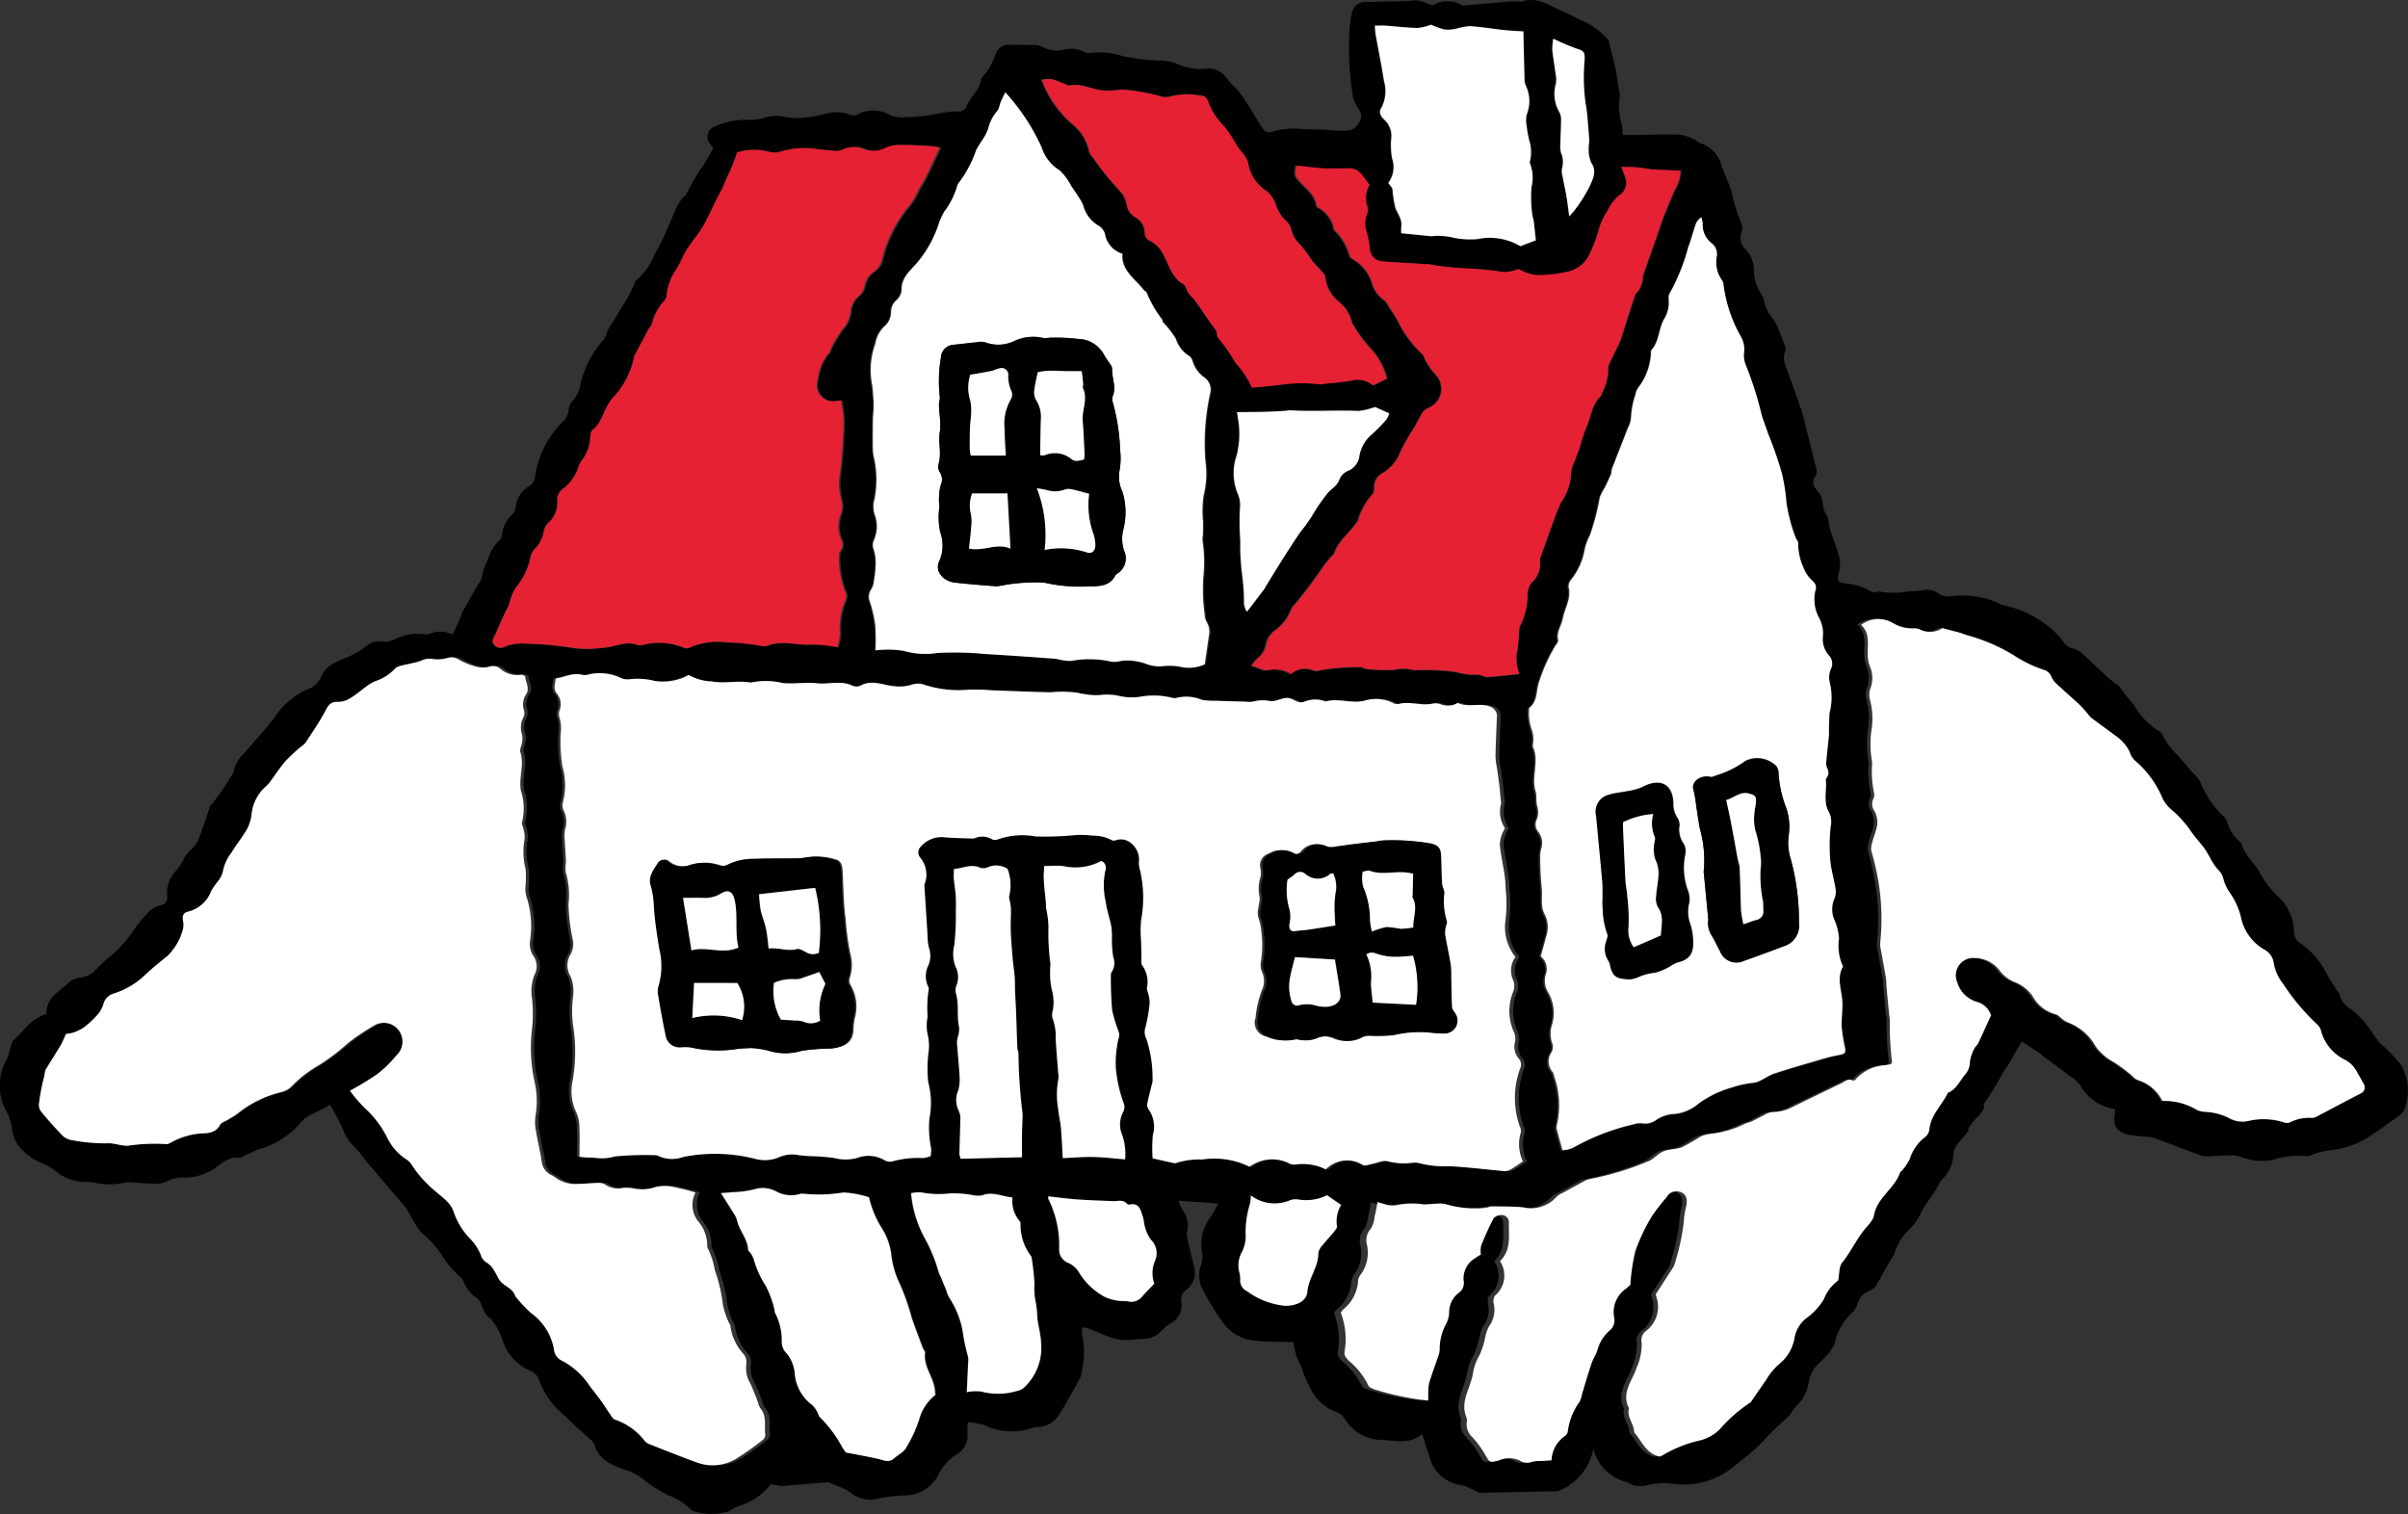
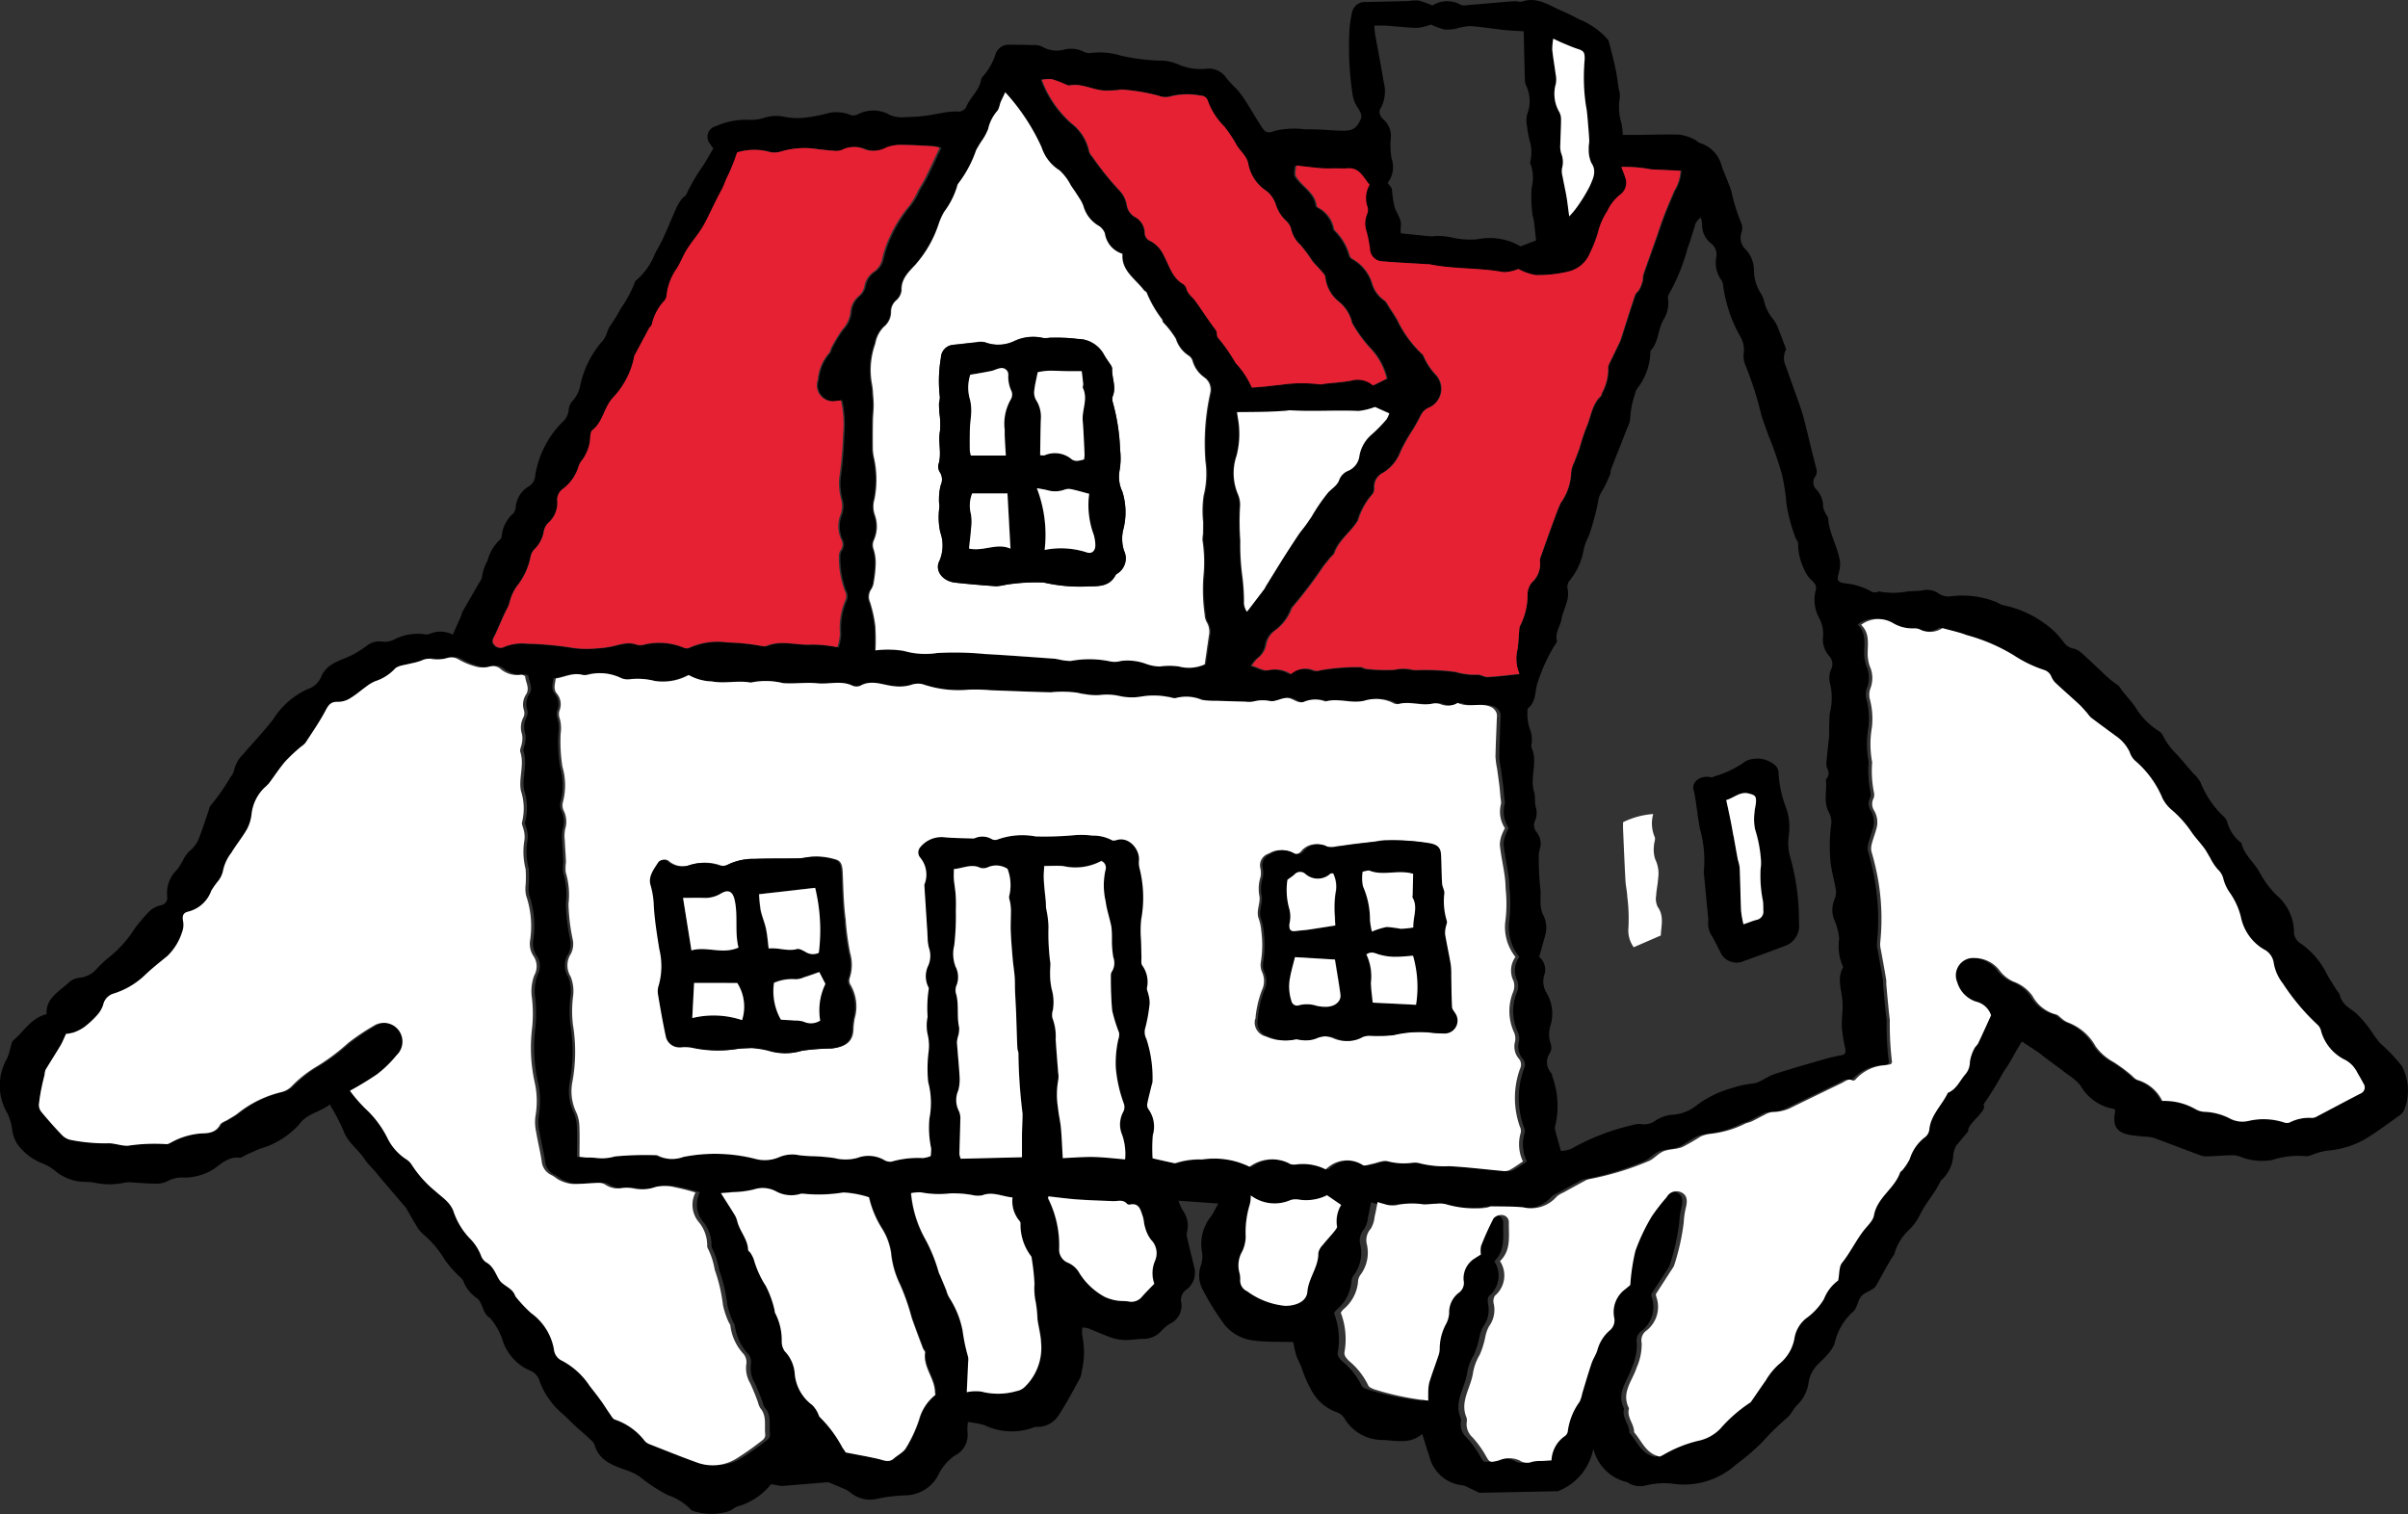
<svg xmlns="http://www.w3.org/2000/svg" width="131.999" height="83" viewBox="0 0 131.999 83">
  <rect x="0" y="0" width="131.999" height="83" fill="#333333" stroke="none" />
  <g id="グループ_875" data-name="グループ 875" transform="translate(14264.014 -718)">
    <path id="パス_13566" data-name="パス 13566" d="M22.257,66.223c.2.341.365.651.552.95a1.754,1.754,0,0,0,.376.48,5.488,5.488,0,0,1,1.21,1.435,6.764,6.764,0,0,0,.647.755c.122.138.312.252.361.411a1.991,1.991,0,0,0,.756.925c.313.263.278.807.673,1.061a.3.3,0,0,1,.083.075,3.874,3.874,0,0,1,.6,1.052,2.706,2.706,0,0,0,1.521,1.764.878.878,0,0,1,.542.593,4.287,4.287,0,0,0,1.322,1.84c.215.207.426.418.645.621s.449.386.662.591c.144.138.338.277.389.451.264.888,1.045,1.124,1.771,1.386a2.772,2.772,0,0,1,.727.363,9.126,9.126,0,0,0,1.492.981,3.184,3.184,0,0,1,1.3.819.584.584,0,0,0,.256.1,3.121,3.121,0,0,0,1.817-.031c.17-.061.309-.217.48-.263a3.576,3.576,0,0,0,1.823-1.216l.572.1,2.57-.209c.316.133.577.239.836.351a1.378,1.378,0,0,1,.341.19,1.7,1.7,0,0,0,1.579.351,9.122,9.122,0,0,1,1.5-.171A2.058,2.058,0,0,0,51.4,80.923a2.833,2.833,0,0,1,.946-1.134,1.237,1.237,0,0,0,.683-1.293,3.611,3.611,0,0,1,.026-.539,5.569,5.569,0,0,1,.9.17,3.435,3.435,0,0,0,2.715.123.416.416,0,0,1,.167-.023,1.38,1.38,0,0,0,1.222-.685c.415-.639.771-1.315,1.139-1.983a1.4,1.4,0,0,0,.108-.432,4.444,4.444,0,0,0,.023-1.881,2.078,2.078,0,0,1-.005-.467,1.418,1.418,0,0,1,.309.038c.45.175.889.381,1.346.535a2.542,2.542,0,0,0,.763.111c.3,0,.593-.06.89-.062a1.338,1.338,0,0,0,1.045-.453,2.017,2.017,0,0,1,.467-.384,1.087,1.087,0,0,0,.608-1.159.677.677,0,0,1,.294-.713,1.156,1.156,0,0,0,.408-1.255c-.127-.526-.257-1.043-.377-1.566a.726.726,0,0,1-.011-.33,1.411,1.411,0,0,0-.256-1.216,2.979,2.979,0,0,1-.21-.5l2.18.157c-.157.287-.249.486-.369.668a2.417,2.417,0,0,0-.533,1.928,1.552,1.552,0,0,1-.038.763,1.648,1.648,0,0,0,.035,1.257,14.087,14.087,0,0,0,1.29,2.079,2.431,2.431,0,0,0,1.611.819c.687.088,1.39.055,2.116.077a6.783,6.783,0,0,0,.153.7c.072.229.192.438.286.662a7.192,7.192,0,0,0,.548,1.272,2.533,2.533,0,0,0,1.41,1.22.8.8,0,0,1,.413.342,2.422,2.422,0,0,0,2.06,1.173c.717.013,1.5.269,2.2-.33.146.462.249.837.383,1.2a2.078,2.078,0,0,0,1.8,1.613.789.789,0,0,1,.264.088c.229.108.457.217.686.326l4.3-.088a3.116,3.116,0,0,0,1.946-2.338,2.467,2.467,0,0,0,1.843,1.84.391.391,0,0,1,.1.059,1.259,1.259,0,0,0,.97.115,4.151,4.151,0,0,1,1.432-.088A4.248,4.248,0,0,0,95.149,80.3a11.9,11.9,0,0,0,1.483-1.276,14.17,14.17,0,0,1,1.33-1.3c.225-.184.34-.494.553-.7a2.106,2.106,0,0,0,.625-1.227,1.769,1.769,0,0,1,.484-.975c.164-.175.353-.331.507-.516a2.157,2.157,0,0,0,.431-.635,3.238,3.238,0,0,1,1.008-1.753c.236-.18.253-.621.465-.861s.648-.313.8-.569c.337-.566.617-1.168.994-1.712a.381.381,0,0,0,.033-.106,2.8,2.8,0,0,1,.754-1.217,2.909,2.909,0,0,0,.623-.844c.314-.662.83-1.194,1.134-1.859.015-.032.051-.053.076-.082a2,2,0,0,0,.625-1.393,1.49,1.49,0,0,1,.155-.463l.665-.8c-.077-.419,1.093-1.118.828-1.46A16.209,16.209,0,0,0,109.8,58.8c.393-.53.678-1.166,1.035-1.7.343.224.651.425.957.631.077.051.139.123.214.175.46.344.926.682,1.382,1.032a2.858,2.858,0,0,1,.658.576,2.579,2.579,0,0,0,1.817,1.276c.028,0,.052.049.088.081-.007.048-.011.1-.02.155-.12.692.088,1.035.762,1.183a9.287,9.287,0,0,0,.947.108,1.887,1.887,0,0,1,.433.067c.853.314,1.7.642,2.556.959a.892.892,0,0,0,.331.053c.465-.016.929-.052,1.393-.064a1.255,1.255,0,0,1,.43.072,3.178,3.178,0,0,0,1.768.189,4.676,4.676,0,0,1,1.839-.211c.183.028.39-.105.589-.159a3.665,3.665,0,0,1,.59-.143,4.893,4.893,0,0,0,2.175-.69c.6-.376,1.171-.8,1.744-1.209a.8.8,0,0,0,.32-.377,2.891,2.891,0,0,0-.145-2.358,9.577,9.577,0,0,0-1.187-1.252c-.135-.143-.242-.312-.365-.468a6,6,0,0,0-1.021-1.233c-.375-.269-.727-.475-.834-.95-.019-.088-.1-.154-.151-.234-.176-.284-.361-.564-.529-.854a4.437,4.437,0,0,0-1.462-1.733.753.753,0,0,1-.368-.7,2.694,2.694,0,0,0-.92-1.915,5.031,5.031,0,0,1-.958-1.276c-.3-.556-.859-.959-1-1.617a2.08,2.08,0,0,1-.788-1.182.751.751,0,0,0-.19-.273,5.175,5.175,0,0,1-1.268-1.872,1.849,1.849,0,0,0-.385-.473c-.315-.366-.623-.738-.949-1.094a3.9,3.9,0,0,1-.748-1.031.564.564,0,0,0-.236-.233,3.9,3.9,0,0,1-1.259-1.3c-.256-.376-.6-.7-.852-1.089-.075-.118-.231-.184-.346-.277s-.259-.207-.38-.32c-.477-.443-.943-.9-1.429-1.329a1.022,1.022,0,0,0-.454-.2.844.844,0,0,1-.472-.351,4.51,4.51,0,0,0-1.077-1.04,5.723,5.723,0,0,0-2.2-.964,1.116,1.116,0,0,1-.353-.157,4.976,4.976,0,0,0-2.51-.342.938.938,0,0,1-.705-.15,1.073,1.073,0,0,0-.855-.175c-.271.043-.549.039-.824.057a4.111,4.111,0,0,1-1.553.012c-.062-.019-.144.037-.218.039a.354.354,0,0,1-.212-.03,3.764,3.764,0,0,0-1.539-.469c-.323-.071-.367-.146-.3-.457a2.167,2.167,0,0,0,.1-.7c-.115-.819-.591-1.546-.654-2.385-.008-.1-.106-.2-.15-.3a1.06,1.06,0,0,1-.127-.363,1.371,1.371,0,0,0-.353-.915.55.55,0,0,1-.088-.715c.158-.219.076-.416.02-.634-.213-.826-.407-1.656-.617-2.483-.069-.271-.152-.537-.244-.8-.252-.72-.515-1.437-.767-2.158a1,1,0,0,1,.024-.913c-.147-.384-.257-.7-.385-1a2.058,2.058,0,0,0-.322-.641,2.4,2.4,0,0,1-.5-.981,1.371,1.371,0,0,0-.163-.41,2.37,2.37,0,0,1-.395-1.321,1.684,1.684,0,0,0-.446-1.112.873.873,0,0,1-.246-.918.728.728,0,0,0,.013-.491,10.612,10.612,0,0,1-.571-1.83c-.149-.438-.343-.864-.507-1.3a1.77,1.77,0,0,0-1.194-1.3c-.119-.03-.21-.159-.328-.206a2.547,2.547,0,0,0-.781-.254c-.71-.028-1.423,0-2.135.011H88.953a4.773,4.773,0,0,0-.059-.586,3.121,3.121,0,0,1-.1-1.49,1.22,1.22,0,0,0-.063-.438c-.056-.365-.094-.734-.171-1.094-.111-.517-.247-1.03-.38-1.542-.018-.067-.088-.118-.132-.175a4.171,4.171,0,0,0-1.5-1.017A10.924,10.924,0,0,0,85.547.568c-.673-.3-1.311-.759-2.122-.48-.1.033-.222-.021-.334-.019-.2.005-.41.019-.617.037-.705.06-1.41.124-2.116.183a.5.5,0,0,1-.278-.025A1.526,1.526,0,0,0,78.519.3a5.62,5.62,0,0,0-.764-.272A2.576,2.576,0,0,0,77.2.058c-.765.02-1.532.032-2.3.054a.721.721,0,0,0-.775.52,6.332,6.332,0,0,0-.152.976,17.278,17.278,0,0,0,.176,3.619,1.767,1.767,0,0,0,.264.659c.27.411.277.548.011.946-.239.359-.6.334-.951.33s-.705-.043-1.064-.057c-.278-.011-.556-.021-.834-.012a4.746,4.746,0,0,0-1.668.072c-.426.167-.547.11-.787-.263-.289-.452-.557-.917-.845-1.367a5.661,5.661,0,0,0-.465-.629,8.2,8.2,0,0,1-.575-.613,1.161,1.161,0,0,0-1.1-.526,3.046,3.046,0,0,1-1.534-.23,2.516,2.516,0,0,0-1.082-.215,11.029,11.029,0,0,1-2.043-.263A3.93,3.93,0,0,0,59.829,2.9a.709.709,0,0,1-.425-.06,1.526,1.526,0,0,0-1.035-.131,1.573,1.573,0,0,1-1.242-.15,1.1,1.1,0,0,0-.543-.088c-.408-.016-.818-.015-1.227-.018a.754.754,0,0,0-.787.516,3.334,3.334,0,0,1-.676,1.2.41.41,0,0,0-.114.191c-.088.582-.572.946-.793,1.45a.468.468,0,0,1-.533.3,3.975,3.975,0,0,0-.831.088c-.312.046-.617.117-.933.154a8.568,8.568,0,0,1-1.006.066,1.794,1.794,0,0,1-.877-.1,1.836,1.836,0,0,0-1.821-.032.532.532,0,0,1-.37.015,1.993,1.993,0,0,0-1.322-.07,8.4,8.4,0,0,1-1.216.225,3.635,3.635,0,0,1-1.052-.047,2.2,2.2,0,0,0-1.105.039,2.324,2.324,0,0,1-.823.124,4,4,0,0,0-1.858.346.6.6,0,0,0-.308.982c.048.076.1.148.168.237l-.509.869a10.464,10.464,0,0,0-.97,1.648c-.033.094-.169.146-.234.236a2.606,2.606,0,0,0-.294.466c-.25.556-.478,1.121-.73,1.675-.138.3-.307.591-.465.883a3.606,3.606,0,0,1-1.033,1.46.2.2,0,0,0-.062.092,6.815,6.815,0,0,1-.777,1.453,9.66,9.66,0,0,1-.575.937,1.661,1.661,0,0,0-.185.4,1.458,1.458,0,0,1-.2.392,5.369,5.369,0,0,0-1.247,2.417,1.765,1.765,0,0,1-.423.9.791.791,0,0,0-.222.5,1.072,1.072,0,0,1-.382.713,5.3,5.3,0,0,0-1.454,2.881.722.722,0,0,1-.345.6,1.471,1.471,0,0,0-.725,1.139.576.576,0,0,1-.137.351,1.854,1.854,0,0,0-.626,1.216.334.334,0,0,1-.079.2,2.421,2.421,0,0,0-.705,1.174,2.542,2.542,0,0,0-.3.887.734.734,0,0,1-.14.294c-.313.544-.628,1.086-.939,1.631a2.224,2.224,0,0,0-.066.213c-.145.335-.3.668-.455,1.029a1.5,1.5,0,0,0-1.261-.048.532.532,0,0,1-.328.02,2.822,2.822,0,0,0-1.625.294,1.152,1.152,0,0,1-.631.12,1.113,1.113,0,0,0-.895.238,5.573,5.573,0,0,1-.754.481c-.365.186-.771.3-1.115.514a1.463,1.463,0,0,0-.587.638,1.2,1.2,0,0,1-.78.737,4.366,4.366,0,0,0-1.866,1.637c-.522.677-1.106,1.291-1.659,1.934a1.723,1.723,0,0,0-.488.855.874.874,0,0,1-.193.378,11.317,11.317,0,0,1-1.1,1.577c-.062.055-.068.17-.1.259-.163.473-.314.952-.494,1.42a1.654,1.654,0,0,1-.562.813,1.727,1.727,0,0,0-.353.5,3.465,3.465,0,0,1-.324.516,1.771,1.771,0,0,0-.543,1.47.414.414,0,0,1-.075.317.419.419,0,0,1-.282.166,1.407,1.407,0,0,0-.587.3,8.6,8.6,0,0,0-.836.975,6.416,6.416,0,0,1-1.277,1.47,6.513,6.513,0,0,0-.821.757,1.423,1.423,0,0,1-.866.464,1.129,1.129,0,0,0-.617.236c-.529.521-1.308.876-1.249,1.766-.859.218-1.234.94-1.806,1.42-.123.1-.138.336-.2.511a2.639,2.639,0,0,1-.176.526,2.965,2.965,0,0,0,.033,2.98,3.113,3.113,0,0,1,.264.893,1.748,1.748,0,0,0,.407.956,3.065,3.065,0,0,0,1.26.9,2.8,2.8,0,0,1,.713.427,2.578,2.578,0,0,0,1.6.584,3.618,3.618,0,0,1,.5.038,3.906,3.906,0,0,0,1.67.006,1.1,1.1,0,0,1,.329-.019c.484.024.97.074,1.452.072a1.313,1.313,0,0,0,.642-.168,1.586,1.586,0,0,1,.8-.167A3.023,3.023,0,0,0,11.7,64.1c.425-.3.819-.7,1.429-.633.126.015.264-.116.4-.175.237-.106.475-.211.713-.312a4.588,4.588,0,0,0,2.156-1.34c.427-.6,1.134-.657,1.675-1.088a10.85,10.85,0,0,1,.746,1.421c.225.648.793,1.013,1.146,1.549.212.321.519.576.747.887ZM92.908,12.34a.834.834,0,0,1,.321-.413,1.546,1.546,0,0,1,.075.335,1.27,1.27,0,0,0,.486,1.081.75.75,0,0,1,.289.743,1.657,1.657,0,0,0,.279,1.274.467.467,0,0,1,.093.258,7.682,7.682,0,0,0,.977,2.887,1.406,1.406,0,0,1,.163.789,1.349,1.349,0,0,0,.1.761,19.472,19.472,0,0,1,.875,2.762c.116.351.247.7.372,1.052a20.091,20.091,0,0,1,.73,2.1,10.255,10.255,0,0,1,.255,1.631,9.274,9.274,0,0,0,.49,1.858c.035.121.167.241.152.346a3.148,3.148,0,0,0,.306,1.35,1.687,1.687,0,0,0,.455.676c.176.175.279.3.193.571a2.1,2.1,0,0,0,.215,1.513,1.815,1.815,0,0,1,.2.964,1.354,1.354,0,0,0,.338,1.088.638.638,0,0,1,.108.714,1.178,1.178,0,0,0-.071.76,3.432,3.432,0,0,1-.013,1.689c-.015.277-.024.554-.032.831,0,.131.011.263,0,.39-.048.493-.108.982-.15,1.475a.681.681,0,0,0,.056.326.464.464,0,0,1-.033.521.175.175,0,0,0-.047.1c.066.591-.155,1.212.17,1.772a1.17,1.17,0,0,1,.1.789,9.591,9.591,0,0,0-.027,1.828c.042.526.207,1.052.293,1.577a.984.984,0,0,1-.048.526,1.482,1.482,0,0,0-.061,1.088,3.387,3.387,0,0,1,.3,1.116,2.73,2.73,0,0,0,.219,1.554c-.353.613-.093,1.227-.041,1.848.041.478-.055.964-.033,1.448a8.845,8.845,0,0,0,.183,1.151c.051.281,0,.351-.294.4a8.108,8.108,0,0,0-.816.188c-.933.271-1.87.534-2.793.837-.4.131-.755.466-1.152.506a5.509,5.509,0,0,0-1.183.259,5.786,5.786,0,0,0-1.434.619,3.691,3.691,0,0,0-.463.316,2.37,2.37,0,0,1-1.433.526,2.081,2.081,0,0,0-.821.307,1.021,1.021,0,0,1-.727.206,1.165,1.165,0,0,0-.554.05,12.392,12.392,0,0,0-3.331,1.289,1.468,1.468,0,0,1-.584.122c-.119-.429-.22-.783-.313-1.139a.415.415,0,0,1,0-.218,4.69,4.69,0,0,0-.145-2.69.682.682,0,0,0-.065-.213.883.883,0,0,1-.071-1.121A.59.59,0,0,0,85,57.22a1.6,1.6,0,0,1,0-1.031,2.23,2.23,0,0,0-.209-1.73,1.2,1.2,0,0,1-.12-1.071.9.9,0,0,0-.3-.927c.113-.4.22-.772.318-1.145a1.518,1.518,0,0,0-.088-1.139c-.264-.49-.1-1.023-.176-1.531a16.14,16.14,0,0,1-.078-1.767,2.048,2.048,0,0,1,.072-.382.992.992,0,0,0-.17-.851.619.619,0,0,1-.08-.713,1.076,1.076,0,0,0,.026-.651c-.094-.293-.021-.613-.1-.861-.253-.805.219-1.632-.138-2.42-.048-.105.02-.257.01-.385a1.514,1.514,0,0,0-.088-.594,2.535,2.535,0,0,1-.149-1.038.2.2,0,0,1,.034-.159c.474-.383.353-.982.542-1.464a9.506,9.506,0,0,1,.87-1.912c.072-.105.187-.244.164-.339-.106-.438.186-.778.253-1.153.1-.574.487-1.1.325-1.731a.557.557,0,0,1,.13-.408,3.637,3.637,0,0,0,.766-1.712,3.213,3.213,0,0,1,.279-.729,13.329,13.329,0,0,0,.547-2.091,2.991,2.991,0,0,1,.273-.526c.121-.245.239-.493.345-.745.035-.083.015-.188.048-.273.294-.761.6-1.52.892-2.279a1.35,1.35,0,0,0,.163-.526,4.631,4.631,0,0,1,.252-1.3.819.819,0,0,1,.148-.357,3.352,3.352,0,0,0,.705-1.955c0-.038,0-.088.02-.108.441-.479.39-1.156.7-1.692a1.688,1.688,0,0,0,.251-1.125.394.394,0,0,1,.041-.263,10.911,10.911,0,0,0,1.038-2.564c.155-.393.257-.808.4-1.209M85.137,2.116c.224.1.384.184.549.252.271.111.541.233.821.318.353.105.373.236.358.609a10.474,10.474,0,0,0,.068,2.463c.035.181.062.365.079.547.041.46.079.92.108,1.381.009.145-.042.3-.028.438a1.772,1.772,0,0,0,.139.794c.324.464.093.876-.07,1.258a8.5,8.5,0,0,1-.786,1.266,5.066,5.066,0,0,1-.358.417c-.061-.445-.1-.768-.151-1.088-.062-.363-.147-.72-.212-1.082a1.161,1.161,0,0,1-.034-.47,1.236,1.236,0,0,0-.045-.815,1.24,1.24,0,0,1-.049-.475c.009-.476.038-.951.041-1.426a.835.835,0,0,0-.1-.371,1.957,1.957,0,0,1-.185-1.546,1.378,1.378,0,0,0-.015-.547c-.056-.438-.137-.876-.182-1.315a3.482,3.482,0,0,1,.054-.613M75.909,1.4c.6.042,1.19.114,1.786.128a3.03,3.03,0,0,0,.741-.181,4.289,4.289,0,0,0,.725.263,2.011,2.011,0,0,0,.654-.041,3.758,3.758,0,0,1,.756-.142c.631.044,1.258.148,1.888.216.331.036.663.047,1.064.074.02.895.039,1.759.063,2.623a.776.776,0,0,0,.059.327,1.973,1.973,0,0,1,.062,1.609,1.464,1.464,0,0,0-.009.6,7.208,7.208,0,0,0,.143.807,2.151,2.151,0,0,1,.035,1.2.076.076,0,0,0,0,.055,2.153,2.153,0,0,1,.084,1.34,6.964,6.964,0,0,0,.032,1.382c.009.166.073.326.094.492.044.343.077.688.115,1.032l-.853.323a3.32,3.32,0,0,0-2.364-.389A4.548,4.548,0,0,1,79.493,13a3.92,3.92,0,0,0-.823-.062c-.073,0-.15.027-.223.02-.536-.05-1.071-.106-1.663-.167a2.177,2.177,0,0,1,0-.345c.063-.4-.188-.7-.324-1.04a6.023,6.023,0,0,1-.16-1.023c-.024-.117-.138-.216-.234-.355a1.437,1.437,0,0,0,.212-1.351,4.183,4.183,0,0,1-.036-1.157,1.2,1.2,0,0,0-.383-.946c-.187-.175-.332-.4-.176-.643a1.955,1.955,0,0,0,.158-1.464c-.138-.876-.316-1.753-.473-2.629a4.068,4.068,0,0,1-.029-.434c.212,0,.391-.011.569,0M70.981,9.081c.451.05.906.112,1.363.145.316.023.636.006.953.009a4.969,4.969,0,0,0,.5,0c.676-.057.881.5,1.228.9a1.439,1.439,0,0,0-.108,1.24.657.657,0,0,1-.051.422,1.368,1.368,0,0,0,0,.928,6.944,6.944,0,0,1,.181.926.7.7,0,0,0,.689.682c.818.065,1.639.106,2.458.156a.781.781,0,0,1,.112,0c1.355.28,2.75.183,4.111.438a2.257,2.257,0,0,0,.815-.175,3.034,3.034,0,0,0,.954.333,7.18,7.18,0,0,0,1.858-.209,1.7,1.7,0,0,0,1.133-1.009,6.533,6.533,0,0,0,.485-1.3,3.862,3.862,0,0,1,.47-1,2.456,2.456,0,0,1,.755-.934.8.8,0,0,0,.226-.922c-.049-.175-.126-.344-.207-.558a7.572,7.572,0,0,1,1.624.13c.537.032,1.075.051,1.64.078a2.31,2.31,0,0,1-.353,1.109c-.13.307-.264.613-.39.921-.1.239-.194.48-.281.723-.114.313-.214.629-.325.942-.235.663-.478,1.325-.705,1.991-.041.119-.019.263-.053.383a2.1,2.1,0,0,1-.176.444c-.061.114-.191.2-.231.312-.255.753-.491,1.512-.735,2.269a2.506,2.506,0,0,1-.111.306c-.191.4-.39.8-.583,1.2a.436.436,0,0,0-.05.216,2.753,2.753,0,0,1-.346,1.388c-.023.05-.017.124-.053.157-.513.471-.548,1.165-.817,1.753a11.288,11.288,0,0,0-.363,1.111c-.088.263-.2.516-.292.777a1.483,1.483,0,0,0-.171.578,3.025,3.025,0,0,1-.57,1.643c-.142.3-.255.613-.37.925q-.365.991-.718,1.988a.674.674,0,0,0-.059.271,1.359,1.359,0,0,1-.461,1.2,1.1,1.1,0,0,0-.221.613,3.689,3.689,0,0,1-.393,1.717.592.592,0,0,0-.063.269c-.033.351-.044.7-.093,1.046a2.109,2.109,0,0,0,.108,1.357c-.611.061-1.18.135-1.752.165-.2.011-.4-.149-.593-.125a3.665,3.665,0,0,1-1.177-.154,13.476,13.476,0,0,0-2.036-.1,1.389,1.389,0,0,1-.384-.02,2.08,2.08,0,0,0-.932.006,9.43,9.43,0,0,1-1.543-.046c-.126-.008-.255-.115-.375-.1a11.952,11.952,0,0,0-2.155.169.62.62,0,0,1-.378.019,1.187,1.187,0,0,0-1.266.195,1.633,1.633,0,0,0-1.247-.215c-.246.057-.552-.141-.919-.25a2.236,2.236,0,0,1,.311-.391,1.205,1.205,0,0,0,.495-.789A1.192,1.192,0,0,1,69.8,34.6a2.589,2.589,0,0,0,.921-1.173.458.458,0,0,1,.12-.187,24.257,24.257,0,0,0,1.673-2.215c.133-.154.257-.318.389-.475.06-.072.157-.127.185-.208.243-.708.881-1.132,1.265-1.735a.379.379,0,0,0,.033-.046,3.849,3.849,0,0,1,.813-1.468.523.523,0,0,0,.088-.37.859.859,0,0,1,.5-.8,2.31,2.31,0,0,0,.963-1.191,10.174,10.174,0,0,1,.718-1.248c.13-.224.257-.452.374-.684a.862.862,0,0,1,.462-.445,1.122,1.122,0,0,0,.393-1.776A3.416,3.416,0,0,1,78,19.512a.11.11,0,0,0-.026-.048,6.247,6.247,0,0,1-1.41-1.91,7.4,7.4,0,0,0-.415-.651c-.1-.154-.181-.358-.326-.443a1.715,1.715,0,0,1-.641-.888,2.276,2.276,0,0,0-1.09-1.365A.329.329,0,0,1,73.923,14a3.09,3.09,0,0,0-.785-1.332c-.024-.029-.062-.055-.069-.088a1.677,1.677,0,0,0-.9-1.209.135.135,0,0,1-.061-.088c-.078-.613-.584-.927-.944-1.343-.271-.315-.264-.318-.182-.861M67.84,27.111a2.951,2.951,0,0,1-.084-2.126,4.762,4.762,0,0,0,.079-2.042c-.015-.088-.028-.181-.055-.351.544-.005,1.058-.006,1.57-.018.372-.009.745-.033,1.117-.054a1.884,1.884,0,0,1,.221-.031c1.264.083,2.529-.018,3.79.039a3.687,3.687,0,0,0,.9-.221l.785.351a1.229,1.229,0,0,1-.153.332,7.811,7.811,0,0,1-.783.8,2.024,2.024,0,0,0-.705,1.175,1.025,1.025,0,0,1-.631.847.867.867,0,0,0-.466.447c-.114.355-.4.5-.624.734a9.917,9.917,0,0,0-.912,1.321c-.11.165-.222.33-.339.489-.13.175-.276.351-.4.53q-.45.67-.881,1.351c-.308.482-.607.97-.909,1.456-.03.047-.047.1-.08.146-.312.41-.626.819-.958,1.251a.873.873,0,0,1-.163-.574,11.838,11.838,0,0,0-.088-1.336,12.616,12.616,0,0,1-.116-1.979,14.571,14.571,0,0,1-.018-1.829,1.425,1.425,0,0,0-.107-.712M57.582,4.321a5.34,5.34,0,0,1,.684.249c.1.039.22.122.316.1.691-.136,1.3.263,1.961.282.222.005.445-.011.667-.023a1.223,1.223,0,0,1,.331-.028,11.254,11.254,0,0,1,1.931.328,1.02,1.02,0,0,0,.705.032,3.753,3.753,0,0,1,1.607-.033.405.405,0,0,1,.413.3A3.841,3.841,0,0,0,67.1,6.928a7.651,7.651,0,0,1,.705,1.065c.114.168.259.315.374.482a1.282,1.282,0,0,1,.226.424,2.29,2.29,0,0,0,1.038,1.577,1.587,1.587,0,0,1,.508.765,2.058,2.058,0,0,0,.575.876.9.9,0,0,1,.264.459,1.647,1.647,0,0,0,.507.842,8.583,8.583,0,0,1,.658.883c.159.2.353.379.518.575.079.093.19.2.194.311a2,2,0,0,0,.69,1.3,2.09,2.09,0,0,1,.779,1.187.224.224,0,0,0,.048.1A7.493,7.493,0,0,0,75.1,19.03a3.656,3.656,0,0,1,.967,1.728l-.757.371a1.306,1.306,0,0,0-1.2-.263c-.494.1-1,.121-1.5.175a.768.768,0,0,1-.221.031,7.937,7.937,0,0,0-2.224.032c-.279.019-.558.06-.837.088-.22.021-.441.037-.7.057a4.818,4.818,0,0,0-.891-1.344,9.611,9.611,0,0,0-.97-1.385c-.088-.083-.037-.312-.12-.42-.4-.52-.752-1.076-1.136-1.606-.156-.216-.4-.365-.481-.654a.473.473,0,0,0-.19-.27c-.6-.351-.754-.99-1.046-1.536a1.721,1.721,0,0,0-.736-.814.493.493,0,0,1-.33-.463,1,1,0,0,0-.541-.863.916.916,0,0,1-.447-.664,1.478,1.478,0,0,0-.357-.739A16.219,16.219,0,0,1,59.852,8.6a.725.725,0,0,1-.191-.327,2.591,2.591,0,0,0-.982-1.515,5.966,5.966,0,0,1-1.627-2.392,2.044,2.044,0,0,1,.541-.036M51.76,11.6a4.4,4.4,0,0,0,.7-1.391.336.336,0,0,1,.069-.152,6.4,6.4,0,0,0,.97-1.813,6.255,6.255,0,0,1,.38-.613,3.377,3.377,0,0,0,.281-.542,2.258,2.258,0,0,1,.492-.984c.121-.114.134-.338.206-.508s.143-.3.248-.526a11.479,11.479,0,0,1,2,3.017,2.335,2.335,0,0,0,.979,1.254,2.959,2.959,0,0,1,.627.833c.16.228.316.457.463.693a1.836,1.836,0,0,1,.226.438,1.809,1.809,0,0,0,.793,1.046.841.841,0,0,1,.386.438,1.385,1.385,0,0,0,.97,1.125c-.075.919.7,1.364,1.176,1.986.044.058.143.088.161.152a6.314,6.314,0,0,0,.847,1.459c.029.046.02.117.054.158a5.168,5.168,0,0,1,.705.9,1.693,1.693,0,0,0,.683.913.533.533,0,0,1,.235.29,1.657,1.657,0,0,0,.67.931.819.819,0,0,1,.311.847,12.54,12.54,0,0,0-.264,3.748,4.854,4.854,0,0,1-.1,1.877A5.818,5.818,0,0,0,66,28.614c0,.22,0,.438-.008.662a2.911,2.911,0,0,0-.028.333,7.982,7.982,0,0,1,.056,2.028A9.649,9.649,0,0,0,66.1,33.7a.909.909,0,0,0,.12.425,1.028,1.028,0,0,1,.11.753c-.071.489-.143.978-.226,1.548a2.127,2.127,0,0,1-1.425.121,3.672,3.672,0,0,0-1.058,0,2.387,2.387,0,0,1-.705-.125,2.975,2.975,0,0,0-1.434-.181,1.265,1.265,0,0,1-.554.034,5.585,5.585,0,0,0-2.216-.033,2.6,2.6,0,0,1-.441-.039c-.167-.023-.33-.073-.5-.088-1.266-.088-2.531-.185-3.8-.254a17.345,17.345,0,0,0-2.622-.055,4.29,4.29,0,0,1-1.841-.114,5.5,5.5,0,0,0-1.568-.029,12.283,12.283,0,0,0-.011-1.329,7.2,7.2,0,0,0-.285-1.3.734.734,0,0,1,.067-.733.96.96,0,0,0,.138-.417,6.569,6.569,0,0,0,.1-.939,2.412,2.412,0,0,0-.107-.81.656.656,0,0,1,.012-.526,1.823,1.823,0,0,0,.052-1.363,1.422,1.422,0,0,1-.023-.876,5.442,5.442,0,0,0-.028-2.271,2.827,2.827,0,0,1-.063-.438q-.008-.805,0-1.613c0-.278.039-.556.043-.833,0-.2-.019-.4-.037-.606a3.618,3.618,0,0,0-.067-.6,4.225,4.225,0,0,1,.194-2.167,1.706,1.706,0,0,1,.473-.925,1.04,1.04,0,0,0,.4-.831.816.816,0,0,1,.3-.628.862.862,0,0,0,.285-.526c-.033-.67.43-1.057.811-1.471a6.363,6.363,0,0,0,1.234-2.162,3.676,3.676,0,0,1,.322-.711M27.121,34.792c.144-.3.272-.6.407-.905.061-.135.123-.269.185-.4a1.769,1.769,0,0,0,.2-.455,2.6,2.6,0,0,1,.4-.889,3.713,3.713,0,0,0,.761-1.648.8.8,0,0,1,.246-.417,1.781,1.781,0,0,0,.474-.932.875.875,0,0,1,.246-.475,1.466,1.466,0,0,0,.5-1.2.718.718,0,0,1,.264-.634,2.419,2.419,0,0,0,.919-1.3,1.122,1.122,0,0,1,.2-.335,2.284,2.284,0,0,0,.42-1.082c.013-.184.014-.443.127-.533.6-.471.636-1.278,1.158-1.809a4.548,4.548,0,0,0,1.133-2.157.489.489,0,0,1,.02-.11c.264-.5.529-1.006.8-1.506.044-.082.145-.145.158-.227a2.847,2.847,0,0,1,.7-1.3.489.489,0,0,0,.114-.253,3.107,3.107,0,0,1,.572-1.516c.207-.328.338-.7.547-1.028.317-.5.725-.945,1-1.464.315-.6.588-1.218.919-1.813.133-.239.212-.526.353-.789a10.438,10.438,0,0,0,.5-1.263,3.221,3.221,0,0,1,1.7-.05,1.17,1.17,0,0,0,.713,0A4.525,4.525,0,0,1,44.9,8.179c.279.026.559.067.839.081a.958.958,0,0,0,.5-.053,1.45,1.45,0,0,1,1.28-.005,1.5,1.5,0,0,0,1.139-.119,2.079,2.079,0,0,1,.865-.141c.578,0,1.157.042,1.736.073a2.6,2.6,0,0,1,.348.079c-.264.568-.51,1.1-.769,1.622-.123.249-.275.485-.413.726a4.182,4.182,0,0,1-.509.861,7.108,7.108,0,0,0-1.041,1.651,5.543,5.543,0,0,0-.435,1.262,1.125,1.125,0,0,1-.455.677,1.226,1.226,0,0,0-.529.824.951.951,0,0,1-.294.5,1.246,1.246,0,0,0-.472.913,1.666,1.666,0,0,1-.446.939,8.4,8.4,0,0,0-.606.988c-.056.1-.058.234-.132.3a2.575,2.575,0,0,0-.617,1.467.872.872,0,0,0,.16.873.884.884,0,0,0,.845.286c.072,0,.144-.018.275-.035a6.021,6.021,0,0,1,.117,1.87,21.952,21.952,0,0,1-.207,2.435,3.522,3.522,0,0,0,.1,1.108,1.362,1.362,0,0,1-.028.871,1.751,1.751,0,0,0,.041,1.361.559.559,0,0,1-.026.574.541.541,0,0,0-.1.315,5.174,5.174,0,0,0,.315,1.9.61.61,0,0,1,.043.526,3.749,3.749,0,0,0-.307,1.8,2.5,2.5,0,0,1-.147.789,7.629,7.629,0,0,0-1.4-.147c-.835.063-1.675-.263-2.5.072a.477.477,0,0,1-.22.019,11.926,11.926,0,0,0-1.939-.207,3.823,3.823,0,0,0-2.124.3.4.4,0,0,1-.312-.022,3.581,3.581,0,0,0-2.094-.175.9.9,0,0,1-.441.033c-.559-.224-1.067.043-1.595.119a5.333,5.333,0,0,1-.658.072,5.614,5.614,0,0,1-1.276-.024,18.793,18.793,0,0,0-2.556-.235,2.6,2.6,0,0,0-1.194.157.464.464,0,0,1-.6-.1c-.176-.209-.026-.376.063-.559M42.068,78.933a15.954,15.954,0,0,1-1.453,1.021,2.513,2.513,0,0,1-2.159.218c-.881-.31-1.742-.66-2.609-1A.7.7,0,0,1,35.572,79a3.475,3.475,0,0,0-1.656-1.185c-.114-.034-.195-.2-.277-.312-.161-.224-.3-.463-.467-.686-.208-.287-.427-.566-.646-.844a4.149,4.149,0,0,0-1.516-1.379.765.765,0,0,1-.457-.644,3.121,3.121,0,0,0-1.257-1.973,7.575,7.575,0,0,1-.837-.882A.319.319,0,0,1,28.4,71c-.163-.416-.659-.516-.862-.842-.214-.344-.323-.738-.718-.956a.738.738,0,0,1-.3-.388,2.783,2.783,0,0,0-.648-.964,3.949,3.949,0,0,1-.853-1.42c-.176-.535-.651-.81-1.03-1.157a6.207,6.207,0,0,1-1.265-1.4.959.959,0,0,0-.353-.351,2.942,2.942,0,0,1-.98-1.091,5.593,5.593,0,0,0-1.09-1.525,7.847,7.847,0,0,1-1-1.118,16.927,16.927,0,0,0,1.489-.9,6.247,6.247,0,0,0,1.08-1.046,1.024,1.024,0,0,0,.083-1.376,1.038,1.038,0,0,0-1.369-.22,12.291,12.291,0,0,0-1.388.929,11.432,11.432,0,0,1-1.675,1.255,6.643,6.643,0,0,0-1.41,1.088,1.2,1.2,0,0,1-.607.351,6.137,6.137,0,0,0-2.441,1.2c-.167.117-.347.216-.522.323-.143.088-.347.143-.415.27-.237.444-.654.464-1.058.474a4.024,4.024,0,0,0-1.6.471c-.1.046-.212.13-.3.114A9.961,9.961,0,0,0,7.05,62.8c-.384.018-.779-.16-1.16-.131a10.026,10.026,0,0,1-2-.187.948.948,0,0,1-.5-.29c-.389-.4-.757-.819-1.115-1.245a.611.611,0,0,1-.136-.4,9.422,9.422,0,0,1,.16-.989c.042-.218.1-.434.153-.65a.969.969,0,0,1,.055-.271c.264-.438.548-.876.812-1.315.114-.189.195-.4.318-.656a2.077,2.077,0,0,0,.432-.082,2.358,2.358,0,0,0,.589-.306,5.021,5.021,0,0,0,.7-.645,1.593,1.593,0,0,0,.333-.569.814.814,0,0,1,.584-.613A4.412,4.412,0,0,0,8.031,53.4c.379-.356.793-.678,1.2-1.007a3.144,3.144,0,0,0,.814-1.32,1.1,1.1,0,0,0,.048-.6c-.05-.27,0-.447.279-.509a1.823,1.823,0,0,0,1.283-1.152,4.708,4.708,0,0,1,.353-.5,1.381,1.381,0,0,0,.28-.535,2.4,2.4,0,0,1,.478-1.052c.269-.445.607-.848.865-1.3a2.288,2.288,0,0,0,.248-.837,2.387,2.387,0,0,1,.678-1.4,3.492,3.492,0,0,0,.28-.271c.3-.4.575-.819.9-1.2a9.628,9.628,0,0,1,.858-.8,1.4,1.4,0,0,0,.255-.218c.375-.574.771-1.139,1.092-1.743.165-.31.281-.526.688-.5a1.291,1.291,0,0,0,.682-.2c.32-.188.6-.438.905-.655a2.268,2.268,0,0,1,.479-.282,2.576,2.576,0,0,0,1.075-.67c.176-.2.574-.213.874-.3a3.623,3.623,0,0,0,.593-.159.951.951,0,0,1,.638-.079,1.968,1.968,0,0,0,.766-.057.78.78,0,0,1,.636.062,3.834,3.834,0,0,0,.923.388,1.437,1.437,0,0,0,.762.025.654.654,0,0,1,.624.1,1.426,1.426,0,0,0,1.146.339c.071-.017.231.055.235.1.03.321.264.638.057.964a1.008,1.008,0,0,0-.118.906.538.538,0,0,1-.04.369,1.163,1.163,0,0,0-.075.918,1.23,1.23,0,0,1-.005.485c-.019.166-.131.351-.088.487.234.717-.106,1.438.036,2.138a3.082,3.082,0,0,1,.053,1.713c-.042.118.065.284.088.429a1.435,1.435,0,0,1,.044.547,3.769,3.769,0,0,0,.063,1.6,6.317,6.317,0,0,1,0,.876,1.68,1.68,0,0,0,.033.6,5.142,5.142,0,0,1,.21,2.462,1.221,1.221,0,0,0,.16.789,1,1,0,0,1,.079,1.1,2.5,2.5,0,0,0-.128,1.251,7.446,7.446,0,0,1-.006,1.767,8.707,8.707,0,0,0,.152,2.826,4.706,4.706,0,0,1,.048,1.881,2.467,2.467,0,0,0,.041.876c.088.526.221,1.046.3,1.577a.928.928,0,0,0,.547.783c.167.077.3.22.474.29a1.963,1.963,0,0,0,.679.192c.48.009.963-.05,1.445-.061a.674.674,0,0,1,.367.1,1.22,1.22,0,0,0,.91.185,1.888,1.888,0,0,1,.617.017,2.277,2.277,0,0,0,1.261-.083,2.343,2.343,0,0,1,1.093.033,11.19,11.19,0,0,1,1.1.279,1.458,1.458,0,0,0,.172,1.608A2,2,0,0,1,39,68.253a.338.338,0,0,0,.051.215,4.079,4.079,0,0,1,.364,1.139,8.825,8.825,0,0,1,.455,1.939,4.566,4.566,0,0,0,.3.892c.032.088.11.167.113.252a2.8,2.8,0,0,0,.733,1.542.71.71,0,0,1,.142.571,1.608,1.608,0,0,0,.213,1.017,11.434,11.434,0,0,1,.441,1.078.82.82,0,0,0,.1.258c.41.438.227.994.3,1.5a.369.369,0,0,1-.145.277m8.347-1.109a7.3,7.3,0,0,1-.725,1.556c-.143.24-.446.384-.671.578-.28.244-.555.088-.847.021-.561-.129-1.129-.225-1.8-.357-.013-.018-.093-.141-.176-.259a6.764,6.764,0,0,0-1.225-1.654c-.08-.06-.1-.2-.157-.292a1.434,1.434,0,0,0-.292-.4,2.369,2.369,0,0,1-.955-1.7,1.988,1.988,0,0,0-.557-1.249.938.938,0,0,1-.161-.5A3.227,3.227,0,0,0,42.5,72c-.05-.069-.035-.181-.065-.268a5.5,5.5,0,0,0-.463-1.243,5.4,5.4,0,0,1-.667-1.458,1.559,1.559,0,0,0-.176-.345c-.038-.063-.134-.114-.136-.175-.019-.577-.441-1-.586-1.524a1.438,1.438,0,0,0-.136-.364c-.227-.378-.469-.748-.775-1.227.286-.024.467-.035.648-.055a5.318,5.318,0,0,0,1.165-.147,1.565,1.565,0,0,1,1.24.114,1.754,1.754,0,0,0,1.253.15.51.51,0,0,1,.221-.031,8.414,8.414,0,0,0,2.222-.068,5.661,5.661,0,0,1,1.41.263,5.526,5.526,0,0,0,.742,1.753,3.474,3.474,0,0,1,.474,1.292,5.026,5.026,0,0,0,.5,1.753,12.272,12.272,0,0,1,.636,1.818c.2.558.408,1.111.617,1.665.033.088.132.171.122.245-.1.789.521,1.385.548,2.136a1.626,1.626,0,0,0,.02.175,2.6,2.6,0,0,0-.9,1.36m5.747-1.768a.872.872,0,0,1-.441.211,3.651,3.651,0,0,1-1.93.025,2.3,2.3,0,0,0-.808.035c.026-.558.054-1.111.077-1.665a.74.74,0,0,0-.02-.33,9.842,9.842,0,0,1-.288-1.391,5.06,5.06,0,0,0-.729-1.792,1.548,1.548,0,0,1-.168-.408q-.169-.409-.342-.819a1.066,1.066,0,0,1-.1-.256,8.622,8.622,0,0,0-.719-1.74,6.257,6.257,0,0,1-.78-2.514,2.149,2.149,0,0,1,.541-.046,5.3,5.3,0,0,0,1.613.057,5.93,5.93,0,0,1,1.219.088,1.378,1.378,0,0,0,.555.016c.576-.223,1.092.067,1.668.117a1.668,1.668,0,0,0,.4,1.3.217.217,0,0,1,.042.158,2.851,2.851,0,0,0,.546,1.714c.02.032.056.06.06.094a12.528,12.528,0,0,1,.167,1.477,3.559,3.559,0,0,0,.065.989,6.728,6.728,0,0,1,.1.938c.06.438.186.876.2,1.315a2.97,2.97,0,0,1-.92,2.422m-3.79-26.987c-.019-.292-.074-.581-.1-.876-.015-.175,0-.351,0-.55.529-.051.977-.306,1.469-.066a.62.62,0,0,0,.383-.026,1.152,1.152,0,0,1,1.1.081,2.478,2.478,0,0,1,.1,1.459c-.046.121.036.288.055.438a3.184,3.184,0,0,1,.034.381c0,.387-.026.776-.01,1.162.02.517.067,1.034.111,1.549.026.3.078.591.1.886.021.276.015.552.026.829.016.385.04.769.057,1.155.009.215.014.429.021.644.015.444.028.889.05,1.332.005.11.071.223.058.328a28.992,28.992,0,0,0,.227,3.262c0,.389-.026.778-.033,1.168-.005.368,0,.736,0,1.222l-3.377.082a1.152,1.152,0,0,1-.071-.263c.015-.625.042-1.249.05-1.874a.959.959,0,0,0-.082-.486,1.29,1.29,0,0,1-.03-1.123,2.3,2.3,0,0,0,.071-.762c-.033-.627-.1-1.251-.145-1.878a1.547,1.547,0,0,1,.061-.324,1.375,1.375,0,0,0,.061-.492c-.145-.629.015-1.286-.187-1.91a.734.734,0,0,1,.056-.428A1.247,1.247,0,0,0,52.379,53a1.941,1.941,0,0,1-.081-1.187,13.762,13.762,0,0,0,.088-1.868c.009-.3.009-.594-.009-.89m4.936.361c-.023-.254-.056-.508-.078-.763-.018-.2-.035-.4-.038-.6s.018-.367.03-.6c.357,0,.705-.025,1.049.005a3.036,3.036,0,0,0,2.094-.28.394.394,0,0,1,.23.5,3.88,3.88,0,0,0,.011,1.718c.06.475.228.935.317,1.407a5.481,5.481,0,0,1,.026.72,5.626,5.626,0,0,0,.078.933.9.9,0,0,1-.056.748.4.4,0,0,0-.082.206c.014.659-.006,1.323.073,1.974a8.5,8.5,0,0,0,.38,1.216.815.815,0,0,1-.044.37,5.861,5.861,0,0,0-.13,1.549,7.5,7.5,0,0,0,.449,1.991.568.568,0,0,1-.026.411,1.447,1.447,0,0,0-.071,1.293,3.2,3.2,0,0,1,.16,1.337c-.6-.048-1.171-.12-1.743-.131s-1.138.039-1.693.063c-.036-.592-.056-1.124-.1-1.655-.034-.369-.127-.732-.161-1.1A4.451,4.451,0,0,1,58,59.189a1.262,1.262,0,0,0-.008-.39c-.044-.613-.1-1.219-.137-1.829a2.75,2.75,0,0,0-.176-1.149.793.793,0,0,1,.019-.432,2.548,2.548,0,0,0-.062-1.159,3.85,3.85,0,0,1-.088-.876c-.01-.2.029-.411.011-.613a12.56,12.56,0,0,1-.094-1.944,5.277,5.277,0,0,0-.129-.985c-.016-.126-.009-.256-.02-.383M63.329,69.1a1.721,1.721,0,0,0-.044,1.268c-.264.273-.473.48-.669.7a.754.754,0,0,1-.747.273c-.217-.038-.445-.015-.662-.054a2.556,2.556,0,0,1-.634-.189,3.721,3.721,0,0,1-1.44-1.352,1.3,1.3,0,0,0-.622-.532.766.766,0,0,1-.467-.755,5.725,5.725,0,0,0-.613-2.771c-.007-.013.006-.036.02-.107.52.057,1.046.131,1.574.167.666.047,1.335.068,2,.094.253.009.524-.1.738.132a.191.191,0,0,0,.147.061c.547-.127.613.3.734.638.068.191.061.408.128.6a1.9,1.9,0,0,0,.331.688,1.036,1.036,0,0,1,.22,1.139m2.628-5.521a4.144,4.144,0,0,0-1.427.193.37.37,0,0,1-.219-.018c-.343-.074-.684-.152-1.07-.238a8.686,8.686,0,0,1,.013-1.267,1.628,1.628,0,0,0-.242-1.429.408.408,0,0,1-.062-.307c.067-.344.16-.684.243-1.026a.643.643,0,0,0,.044-.217,6.852,6.852,0,0,0-.334-2.308.791.791,0,0,1-.055-.629,8.891,8.891,0,0,0,.232-1.315,1.7,1.7,0,0,0-.067-.493c-.023-.127-.1-.263-.078-.375a1.534,1.534,0,0,0-.264-1.219c-.078-.12-.036-.318-.041-.48-.012-.331-.01-.663-.03-.994a6.047,6.047,0,0,1,.014-1.039,6.544,6.544,0,0,0-.078-2.767,1.3,1.3,0,0,1-.042-.493c.044-.578-.542-1.309-1.225-1.107-.088.025-.212.053-.271.011a2.19,2.19,0,0,0-1.08-.252,4.728,4.728,0,0,0-.946-.026,18.511,18.511,0,0,1-2.178.072,4.031,4.031,0,0,0-2.1.167.392.392,0,0,1-.316-.018,1.034,1.034,0,0,0-.919-.061.276.276,0,0,1-.108.025c-.549-.021-1.1-.019-1.646-.074a1.513,1.513,0,0,0-1.31.6.436.436,0,0,0,.033.521,1.449,1.449,0,0,1,.237,1.461.134.134,0,0,0-.01.055q.08,1.247.161,2.494c.009.127.01.254.021.382a2.347,2.347,0,0,0,.067.542,1.346,1.346,0,0,1-.026.978,1.331,1.331,0,0,0-.026,1.139c.024.05.062.116.046.158a6.641,6.641,0,0,0-.063,1.525,2.4,2.4,0,0,0-.005.935,2.634,2.634,0,0,1,.067.925,7.444,7.444,0,0,0-.031,1.711,4.423,4.423,0,0,1,.071,2,5.457,5.457,0,0,0,.094,1.644,3.5,3.5,0,0,1-.023.422,1.594,1.594,0,0,1-.433.109,5.2,5.2,0,0,0-1.721.194.626.626,0,0,1-.419-.092,1.747,1.747,0,0,0-1.469-.113,2.457,2.457,0,0,1-1.268.008,10.621,10.621,0,0,0-1.1-.1,7.919,7.919,0,0,1-.833-.056,1.847,1.847,0,0,0-1.1.1,2,2,0,0,1-1.349.093,9.064,9.064,0,0,0-3.948-.1,1.772,1.772,0,0,1-1.45-.094,18.055,18.055,0,0,0-2.327.067,2.452,2.452,0,0,1-.97.088,3.465,3.465,0,0,0-.551-.025c-.159-.01-.316-.032-.441-.046,0-.627.02-1.194-.009-1.758a2.006,2.006,0,0,0-.2-.748,2.659,2.659,0,0,1-.184-1.584,9.016,9.016,0,0,0,.033-3.155,6.361,6.361,0,0,1,.015-1.6,2.142,2.142,0,0,0-.141-1.035,1.157,1.157,0,0,1,.02-1.259,1.193,1.193,0,0,0,.1-.749,10.371,10.371,0,0,1-.24-1.979,4.2,4.2,0,0,0-.153-1.732,2.353,2.353,0,0,1,.015-.556c-.015-.4-.052-.81-.069-1.216a1.926,1.926,0,0,1,.036-.6,1.356,1.356,0,0,0-.088-1.028.673.673,0,0,1-.03-.469,3.611,3.611,0,0,0-.03-1.913,8.64,8.64,0,0,1-.093-1.831,1.968,1.968,0,0,0-.048-.819.657.657,0,0,1-.025-.422.907.907,0,0,0-.132-.947c-.215-.263-.106-.526-.065-.834.49-.061.943-.329,1.467-.2a.651.651,0,0,0,.333-.011,2.672,2.672,0,0,1,1.751.161.925.925,0,0,0,.485.1,3.846,3.846,0,0,1,1.44.088A2.981,2.981,0,0,0,37.68,37a2.753,2.753,0,0,0,1.267.351c.718.137,1.422-.064,2.124.061a.127.127,0,0,0,.056,0,3.983,3.983,0,0,1,1.751.033c.627.051,1.268-.055,1.892.01.644.067,1.306-.175,1.939.13a.549.549,0,0,0,.441,0c.626-.351,1.234-.03,1.845.026a2.292,2.292,0,0,0,.938-.066,1.136,1.136,0,0,1,.648-.041,6.081,6.081,0,0,0,2.533.3,9.64,9.64,0,0,1,1.221.032c1.1.039,2.2.088,3.3.113a6.136,6.136,0,0,1,1.5.027,2.275,2.275,0,0,0,.384.073,3.321,3.321,0,0,0,.824.05,3.179,3.179,0,0,1,1.058.046,3.1,3.1,0,0,0,1.216.039,4.124,4.124,0,0,1,1.5.018c.148.015.32.1.441.055a2.226,2.226,0,0,1,1.417.107,4.294,4.294,0,0,0,.776.047q.812.027,1.622.048a1.3,1.3,0,0,0,.446-.009,1.95,1.95,0,0,1,.926-.02c.309.038.646-.193.963-.175.3.017.57.336.9.213a1.565,1.565,0,0,1,1.187-.018c.712-.207,1.424.14,2.165-.049a2.177,2.177,0,0,1,1.535.112.5.5,0,0,0,.321.078c.628-.175,1.258.117,1.886-.026a.843.843,0,0,1,.441.031,1.079,1.079,0,0,0,.872-.025c.034-.016.079-.051.1-.041.6.292,1.3-.073,1.889.257a.657.657,0,0,1,.232.283.619.619,0,0,1,.02.276c-.026.711-.063,1.421-.075,2.132a4.3,4.3,0,0,0,.088.656c.044.308.088.618.126.927.028.237.046.475.069.713a1.394,1.394,0,0,1,.027.273,1.647,1.647,0,0,0,.212,1.355,2.1,2.1,0,0,0-.157.324,1.585,1.585,0,0,0-.124.592c.061.544.176,1.081.257,1.624a6,6,0,0,1,.063.776,7.689,7.689,0,0,1-.026,1.875,2.626,2.626,0,0,0,.567,1.87,1.264,1.264,0,0,0-.1,1.328.918.918,0,0,1-.049.646,2.771,2.771,0,0,0,.079,2.173.872.872,0,0,1,.052.481,1.024,1.024,0,0,0,.2.946.5.5,0,0,1,.068.563,4.686,4.686,0,0,0-.007,3.17.518.518,0,0,1,.052.319,2.179,2.179,0,0,0,.119,1.589c-.255.166-.493.34-.751.479a.7.7,0,0,1-.373.044c-.988-.088-1.974-.213-2.963-.263a5.5,5.5,0,0,1-1.656-.168.961.961,0,0,0-.391-.016,3.437,3.437,0,0,1-1.322-.081c-.264-.08-.606.094-.913.149-.155.028-.357.122-.462.06a1.624,1.624,0,0,0-2.046.236,2.856,2.856,0,0,0-1.675-.271.7.7,0,0,1-.329-.039,2.094,2.094,0,0,0-2.216.174,4.453,4.453,0,0,0-2.634-.4M72.5,68.262a.832.832,0,0,0-.234.434c.015.769-.541,1.365-.6,2.122-.045.548-.646.775-1.216.771a4.217,4.217,0,0,1-2.1-.8.638.638,0,0,1-.382-.627,1.307,1.307,0,0,0-.042-.387,1.512,1.512,0,0,1,.157-1.178,1.966,1.966,0,0,0,.189-.8,5.137,5.137,0,0,1,.224-1.759,1.86,1.86,0,0,0,.056-.5,2.192,2.192,0,0,0,2.195.253,1,1,0,0,1,.441-.028,2.593,2.593,0,0,0,1.569-.235l.779.532a1.72,1.72,0,0,0-.232,1.168c.024.088-.1.223-.176.319-.2.245-.422.473-.617.722m56.856-8.311c-.8.411-1.587.834-2.387,1.249a.562.562,0,0,1-.264.082,2.376,2.376,0,0,0-1.252.253.451.451,0,0,1-.314-.011,3.663,3.663,0,0,0-1.939-.079,1.49,1.49,0,0,1-.97-.1,3.327,3.327,0,0,0-1.506-.4,1.129,1.129,0,0,1-.467-.156,3.465,3.465,0,0,0-1.817-.438,2.2,2.2,0,0,0-1.354-1.145c-.162-.051-.285-.224-.431-.334a8.725,8.725,0,0,0-.895-.65,2.952,2.952,0,0,1-.994-.859,2.909,2.909,0,0,0-1.541-1.321,1.153,1.153,0,0,1-.327-.206c-.107-.074-.2-.2-.314-.228a2.078,2.078,0,0,1-1.309-1.019,2.2,2.2,0,0,0-1.058-.789,1.948,1.948,0,0,1-.769-.62,1.736,1.736,0,0,0-1.364-.669.962.962,0,0,0-.858.393.95.95,0,0,0-.1.933,1.594,1.594,0,0,0,1.049,1.084,1.136,1.136,0,0,1,.819.749c-.251.548-.472,1.038-.705,1.522-.056.115-.176.2-.226.316a2.109,2.109,0,0,0-.237.724,1.031,1.031,0,0,1-.275.7c-.294.351-.474.8-.943.989-.32.678-.941,1.2-1.02,2.008a.612.612,0,0,1-.22.41,2.4,2.4,0,0,0-.858,1.212,3.118,3.118,0,0,1-.388.589c-.042.06-.13.1-.152.162-.308.876-1.258,1.358-1.436,2.34-.057.314-.379.584-.592.864-.422.556-.724,1.189-1.166,1.737-.176.216-.141.6-.215.964a2.326,2.326,0,0,0-.788,1.028,3.527,3.527,0,0,1-.981,1.052,1.763,1.763,0,0,0-.629,1.017,2.333,2.333,0,0,1-.87,1.5,3.741,3.741,0,0,0-.732.9c-.274.372-.529.757-.793,1.139a.239.239,0,0,1-.079.077,7.977,7.977,0,0,0-1.634,1.426A2.351,2.351,0,0,1,92.842,79a7.08,7.08,0,0,0-1.967.795c-.067.032-.135.06-.166.073-.765-.175-.978-.86-1.4-1.336.015-.45-.408-.8-.291-1.276a.087.087,0,0,0,0-.055c-.433-.847.2-1.5.431-2.22a3.1,3.1,0,0,0,.277-1.346.651.651,0,0,1,.227-.65,1.643,1.643,0,0,0,.576-1.9.67.67,0,0,1-.019-.131c.337-.517.656-1.01.975-1.5a.156.156,0,0,0,.026-.05,12.418,12.418,0,0,0,.537-2.372,4.436,4.436,0,0,1,.132-.876c.088-.392.022-.631-.251-.773a.619.619,0,0,0-.821.263,10.26,10.26,0,0,0-.821,1.052,10.49,10.49,0,0,0-.908,1.9,11.149,11.149,0,0,0-.279,1.863c-.058.047-.172.143-.287.235a1.549,1.549,0,0,0-.606,1.535.716.716,0,0,1-.264.74,2.178,2.178,0,0,0-.671,1.068c-.078.244-.234.464-.316.708-.183.542-.343,1.091-.511,1.637a2.157,2.157,0,0,1-.144.463,3.531,3.531,0,0,0-.65,1.587.4.4,0,0,1-.145.284,1.7,1.7,0,0,0-.758,1.35l-.517.031a2.232,2.232,0,0,0-.553.046.734.734,0,0,1-.688-.073,1.4,1.4,0,0,0-1.146,0c-.529.129-.5.125-.764-.335a5.309,5.309,0,0,0-.7-.939.972.972,0,0,1-.31-.8.569.569,0,0,0-.006-.277c-.318-.729.06-1.367.256-2.029a2.857,2.857,0,0,0,.094-.379,2.807,2.807,0,0,1,.376-1.035,4.655,4.655,0,0,0,.309-1,1.976,1.976,0,0,1,.206-.557,1.529,1.529,0,0,0,.264-1.217c-.028-.148-.032-.375.056-.457a1.444,1.444,0,0,0,.286-1.9c.617-.6.473-1.372.487-2.1a.4.4,0,0,0-.367-.429.6.6,0,0,0-.478.184,15.584,15.584,0,0,0-.69,1.519,1.389,1.389,0,0,0-.008.465c-.1.062-.209.128-.315.2a1.277,1.277,0,0,0-.636,1.227.655.655,0,0,1-.271.675A1.338,1.338,0,0,0,79.1,72a1.454,1.454,0,0,1-.162.571,2.888,2.888,0,0,0-.361,1.334,1.157,1.157,0,0,1-.056.382c-.17.51-.365,1.013-.522,1.528a2.614,2.614,0,0,0-.054.6c-.007.124,0,.248,0,.377a15.2,15.2,0,0,1-3.006-.628c-.113-.044-.274-.107-.3-.2a3.994,3.994,0,0,0-1.074-1.343c-.144-.156-.286-.285-.227-.526a4.05,4.05,0,0,0-.214-2.109,1.009,1.009,0,0,1,.161-.205,2.182,2.182,0,0,0,.789-1.49.689.689,0,0,1,.115-.359,2.025,2.025,0,0,0,.363-1.746.927.927,0,0,1,.225-.806,1.558,1.558,0,0,0,.214-.669c.062-.252.1-.509.165-.8a3.375,3.375,0,0,0,.346.1,1.487,1.487,0,0,0,.656.082,4.125,4.125,0,0,1,1.548-.05c.224.008.449-.031.673-.035a1.469,1.469,0,0,1,.554.026,5.672,5.672,0,0,0,1.774.216,2.424,2.424,0,0,0,.5-.043c.073-.01.144-.066.214-.064.591.01,1.186,0,1.774.053a1.865,1.865,0,0,0,1.833-.573,1.224,1.224,0,0,1,.376-.232q.587-.323,1.177-.64a.757.757,0,0,1,.259-.1,16.242,16.242,0,0,0,3.216-.964c.32-.107.562-.433.881-.565s.705-.1,1.03-.229c.353-.143.666-.4,1.008-.577a1.8,1.8,0,0,1,.529-.149,5.566,5.566,0,0,0,1.879-.534c.126-.073.285-.088.419-.152.234-.109.459-.239.693-.351a1.062,1.062,0,0,1,.446-.163,2.34,2.34,0,0,0,1.129-.288c.908-.438,1.815-.885,2.726-1.315.176-.083.338-.263.569-.124a.164.164,0,0,0,.148-.044,2.361,2.361,0,0,1,1.655-.794c.108-.015.217-.04.31-.059.028-.051.067-.088.06-.114a16.757,16.757,0,0,1-.121-2.319c-.033-.24-.057-.481-.081-.721q-.056-.578-.107-1.158c-.009-.111,0-.225-.015-.335-.093-.545-.2-1.089-.292-1.634a1.167,1.167,0,0,1-.034-.386,12.4,12.4,0,0,0-.144-3.544,15.1,15.1,0,0,0-.36-1.5.952.952,0,0,1,.037-.42c.065-.252.16-.5.229-.748a1.259,1.259,0,0,0-.1-1.029.671.671,0,0,1-.066-.638.523.523,0,0,0,.056-.324,5.952,5.952,0,0,1-.108-1.7,5.359,5.359,0,0,1-.011-1.928,4.166,4.166,0,0,0-.117-1.542.994.994,0,0,1,.035-.59,1.555,1.555,0,0,0-.034-1.2,2.062,2.062,0,0,1-.119-.691c0-.556.121-1.126-.361-1.589a1.588,1.588,0,0,1,1.774-.088,2.159,2.159,0,0,0,1.123.283.657.657,0,0,1,.329.044,1.24,1.24,0,0,0,1.262-.064c.489.137.926.223,1.336.382a10.02,10.02,0,0,1,2.6,1.109,7.051,7.051,0,0,0,1.659.8.626.626,0,0,1,.4.351,1.075,1.075,0,0,0,.247.368c.42.393.858.769,1.282,1.159.161.149.3.318.452.481a1.9,1.9,0,0,0,.216.254c.441.336.892.659,1.339.989a2.243,2.243,0,0,1,.793.9,1.11,1.11,0,0,0,.289.468,5.478,5.478,0,0,1,1.531,2.09,2.044,2.044,0,0,0,.478.6,6.026,6.026,0,0,1,1.111,1.227c.208.3.468.571.689.866.13.175.228.37.344.555a2.939,2.939,0,0,0,.421.634,1.05,1.05,0,0,1,.319.558,2.26,2.26,0,0,0,.331.7,3.983,3.983,0,0,1,.623,1.349,2.686,2.686,0,0,0,1.26,1.774.98.98,0,0,1,.547.719,2.5,2.5,0,0,0,.514,1.163,12.071,12.071,0,0,0,1.9,2.252.661.661,0,0,1,.208.378,2.52,2.52,0,0,0,1.341,1.566,1.531,1.531,0,0,1,.583.562c.131.246.282.483.41.732a.361.361,0,0,1-.176.552" transform="translate(-14264.012 718)" />
    <path id="パス_13567" data-name="パス 13567" d="M79.786,75.326a.687.687,0,0,0,.327.039,2.821,2.821,0,0,1,1.664.271A1.607,1.607,0,0,1,83.81,75.4c.1.061.3-.032.459-.06.306-.055.645-.229.908-.149a3.4,3.4,0,0,0,1.314.081.95.95,0,0,1,.389.016,5.431,5.431,0,0,0,1.646.168c.983.05,1.962.175,2.944.263a.691.691,0,0,0,.37-.044c.257-.139.493-.314.746-.479a2.19,2.19,0,0,1-.118-1.588.515.515,0,0,0-.052-.319,4.715,4.715,0,0,1,.007-3.168.5.5,0,0,0-.067-.562,1.028,1.028,0,0,1-.2-.946.87.87,0,0,0-.052-.481,2.785,2.785,0,0,1-.079-2.172.922.922,0,0,0,.049-.646,1.268,1.268,0,0,1,.1-1.327,2.636,2.636,0,0,1-.564-1.869,7.736,7.736,0,0,0,.026-1.875,5.887,5.887,0,0,0-.062-.775c-.08-.542-.2-1.08-.256-1.623a1.608,1.608,0,0,1,.124-.591,2.038,2.038,0,0,1,.157-.324,1.655,1.655,0,0,1-.211-1.354,1.457,1.457,0,0,0-.026-.272c-.024-.237-.04-.476-.069-.713-.038-.31-.082-.618-.125-.927a4.322,4.322,0,0,1-.088-.655c.013-.711.05-1.422.074-2.131a.6.6,0,0,0-.02-.276.649.649,0,0,0-.23-.283c-.589-.329-1.278.035-1.877-.257-.022-.01-.067.025-.1.041a1.067,1.067,0,0,1-.866.025.836.836,0,0,0-.438-.031c-.624.143-1.25-.152-1.875.026a.5.5,0,0,1-.319-.078,2.15,2.15,0,0,0-1.524-.112c-.738.188-1.445-.159-2.151.049A1.545,1.545,0,0,0,80.576,50c-.326.122-.6-.2-.893-.213-.315-.018-.65.213-.957.175a1.927,1.927,0,0,0-.92.02,1.285,1.285,0,0,1-.443.009q-.805-.02-1.611-.048a4.247,4.247,0,0,1-.774-.049,2.2,2.2,0,0,0-1.409-.107c-.117.049-.288-.04-.438-.055a4.093,4.093,0,0,0-1.489-.018,3.066,3.066,0,0,1-1.209-.039,3.118,3.118,0,0,0-1.051-.046,3.289,3.289,0,0,1-.819-.05,2.241,2.241,0,0,1-.381-.073,6.064,6.064,0,0,0-1.489-.027c-1.095-.026-2.19-.074-3.283-.113a9.517,9.517,0,0,0-1.213-.032,6.019,6.019,0,0,1-2.517-.3,1.126,1.126,0,0,0-.645.041,2.263,2.263,0,0,1-.931.066c-.606-.056-1.212-.374-1.833-.027a.545.545,0,0,1-.438,0c-.626-.3-1.285-.062-1.927-.13-.62-.065-1.258.041-1.881-.01a3.933,3.933,0,0,0-1.74-.033.125.125,0,0,1-.055,0c-.7-.125-1.4.076-2.112-.061a2.726,2.726,0,0,1-1.259-.35,2.947,2.947,0,0,1-1.851.327,3.8,3.8,0,0,0-1.431-.088.915.915,0,0,1-.482-.1,2.644,2.644,0,0,0-1.74-.161.644.644,0,0,1-.331.011c-.52-.133-.971.134-1.457.2-.041.309-.15.574.064.834a.911.911,0,0,1,.132.947.66.66,0,0,0,.024.422,1.962,1.962,0,0,1,.048.817,8.743,8.743,0,0,0,.1,1.827,3.614,3.614,0,0,1,.03,1.912.676.676,0,0,0,.03.469,1.364,1.364,0,0,1,.088,1.028,1.936,1.936,0,0,0-.023.6c.016.406.053.81.068,1.215a2.283,2.283,0,0,0-.015.555,4.235,4.235,0,0,1,.152,1.731,10.484,10.484,0,0,0,.238,1.978,1.194,1.194,0,0,1-.1.749,1.162,1.162,0,0,0-.02,1.259,2.143,2.143,0,0,1,.14,1.035,6.359,6.359,0,0,0-.015,1.6,9.083,9.083,0,0,1-.032,3.154,2.671,2.671,0,0,0,.182,1.583,1.986,1.986,0,0,1,.2.748c.029.564.009,1.131.009,1.757.125.014.282.037.438.046a3.426,3.426,0,0,1,.547.025,2.424,2.424,0,0,0,.964-.088,17.836,17.836,0,0,1,2.313-.067,1.752,1.752,0,0,0,1.44.094,8.96,8.96,0,0,1,3.924.1,1.972,1.972,0,0,0,1.339-.093,1.826,1.826,0,0,1,1.093-.1,7.627,7.627,0,0,0,.828.055,10.687,10.687,0,0,1,1.1.1A2.428,2.428,0,0,0,56.107,75a1.729,1.729,0,0,1,1.46.113.613.613,0,0,0,.415.092,5.151,5.151,0,0,1,1.711-.194,1.6,1.6,0,0,0,.429-.109,3.537,3.537,0,0,0,.024-.422,5.461,5.461,0,0,1-.095-1.643,4.458,4.458,0,0,0-.069-2,7.442,7.442,0,0,1,.03-1.71,2.653,2.653,0,0,0-.067-.926,2.4,2.4,0,0,1,.006-.934,6.719,6.719,0,0,1,.062-1.524c.015-.042-.021-.108-.046-.158a1.335,1.335,0,0,1,.026-1.139,1.352,1.352,0,0,0,.026-.978,2.318,2.318,0,0,1-.066-.542c-.011-.127-.013-.254-.021-.382q-.08-1.247-.16-2.493A.123.123,0,0,1,59.783,60a1.455,1.455,0,0,0-.236-1.46.438.438,0,0,1-.033-.526,1.5,1.5,0,0,1,1.3-.595c.542.055,1.09.053,1.635.074a.287.287,0,0,0,.108-.025,1.021,1.021,0,0,1,.914.061.392.392,0,0,0,.314.018,3.983,3.983,0,0,1,2.087-.167,18.132,18.132,0,0,0,2.165-.073,4.721,4.721,0,0,1,.939.027,2.165,2.165,0,0,1,1.073.251c.059.042.184.014.27-.011.679-.2,1.262.526,1.218,1.106a1.321,1.321,0,0,0,.042.492,6.578,6.578,0,0,1,.078,2.765,6.079,6.079,0,0,0-.014,1.039c.02.33.018.661.03.993.006.162-.036.359.041.48a1.541,1.541,0,0,1,.263,1.219c-.025.114.055.248.077.374a1.72,1.72,0,0,1,.067.494,8.807,8.807,0,0,1-.231,1.314.8.8,0,0,0,.054.63,6.906,6.906,0,0,1,.336,2.3.666.666,0,0,1-.045.217c-.081.342-.175.682-.242,1.026a.41.41,0,0,0,.061.307,1.635,1.635,0,0,1,.24,1.429,8.729,8.729,0,0,0-.012,1.267c.383.088.723.165,1.063.238.072.015.161.046.217.018a4.1,4.1,0,0,1,1.418-.193,4.409,4.409,0,0,1,2.617.4,2.073,2.073,0,0,1,2.2-.169M77.92,67.391a5.757,5.757,0,0,1,.35-1.569,1.163,1.163,0,0,0,.028-.976.987.987,0,0,1-.077-.6,5.75,5.75,0,0,0,.023-1.664,2.748,2.748,0,0,0-.164-.755c-.111-.4.109-.778.065-1.148A2.132,2.132,0,0,1,78.2,59.6a1.219,1.219,0,0,0-.011-.493.667.667,0,0,1,.463-.788,1.2,1.2,0,0,1,1.226-.038.413.413,0,0,0,.556-.1,1.043,1.043,0,0,1,1.314-.242,1.27,1.27,0,0,0,.589-.015c.293-.032.583-.083.876-.119.438-.055.882-.1,1.323-.157a2.066,2.066,0,0,1,.252-.043,12.038,12.038,0,0,1,2.6.158c.4.1.54.255.559.651.024.517.025,1.035.056,1.552.011.181.136.362.122.535A3.679,3.679,0,0,0,88.257,62c.037.106-.046.25-.065.378a1.3,1.3,0,0,0-.026.382c.095.546.213,1.087.306,1.633a4.16,4.16,0,0,1,.027.613c.013.576.014,1.151.044,1.726.005.114.117.223.175.336a.71.71,0,0,1-.667,1.109c-.242,0-.482-.037-.846-.066a6.307,6.307,0,0,0-1.868.164,8.558,8.558,0,0,1-1.22.025,1.088,1.088,0,0,0-.474.078,1.6,1.6,0,0,1-1.453.069,1.342,1.342,0,0,0-1.029-.018,1.46,1.46,0,0,1-.925.088.493.493,0,0,0-.273-.01,2.322,2.322,0,0,1-1.472-.162A.788.788,0,0,1,77.9,67.4m-21.944-.046a4.264,4.264,0,0,0-.066.545c0,.724-.419,1.01-1.145,1.095a12.756,12.756,0,0,0-1.636.124,3.071,3.071,0,0,1-1.808,0,4.834,4.834,0,0,0-.958-.149c-.254.017-.535.011-.808.055a6.666,6.666,0,0,1-2.49-.088,2.715,2.715,0,0,0-.551-.013.752.752,0,0,1-.82-.613c-.162-.761-.3-1.529-.428-2.3a1.03,1.03,0,0,1,.047-.494,3.9,3.9,0,0,0,.029-1.967c-.122-.768-.243-1.54-.3-2.315a4.589,4.589,0,0,0-.175-1.179c-.159-.479.175-.892.417-1.274a.369.369,0,0,1,.554-.011,1.209,1.209,0,0,0,1.1.187,2.58,2.58,0,0,1,1.7.013.613.613,0,0,0,.47-.07,3.1,3.1,0,0,1,1.408-.3c.76-.029,1.524-.015,2.286-.026a2.607,2.607,0,0,0,.551-.053,3.436,3.436,0,0,1,1.544.108c.316.068.4.286.42.693.039.868.048,1.742.164,2.6a14.438,14.438,0,0,0,.248,1.859,2.288,2.288,0,0,1-.032,1.378.449.449,0,0,0,.052.357,2.359,2.359,0,0,1,.233,1.82" transform="translate(-14273.116 706.476)" fill="#fff" />
    <path id="パス_13568" data-name="パス 13568" d="M151.083,69.258a1.531,1.531,0,0,0-.579-.562,2.51,2.51,0,0,1-1.331-1.565.669.669,0,0,0-.207-.378,12.021,12.021,0,0,1-1.889-2.25,2.492,2.492,0,0,1-.51-1.162.976.976,0,0,0-.545-.719,2.681,2.681,0,0,1-1.251-1.774,3.993,3.993,0,0,0-.62-1.348,2.26,2.26,0,0,1-.329-.7,1.051,1.051,0,0,0-.317-.558,2.925,2.925,0,0,1-.418-.634c-.115-.184-.213-.381-.343-.554-.22-.294-.478-.562-.685-.865a5.986,5.986,0,0,0-1.1-1.226,2.032,2.032,0,0,1-.476-.6,5.48,5.48,0,0,0-1.521-2.089,1.1,1.1,0,0,1-.288-.468,2.233,2.233,0,0,0-.788-.9c-.443-.329-.89-.653-1.33-.987a1.852,1.852,0,0,1-.215-.255c-.147-.163-.288-.332-.449-.481-.421-.39-.855-.766-1.274-1.159a1.051,1.051,0,0,1-.244-.368.627.627,0,0,0-.4-.35,6.992,6.992,0,0,1-1.649-.8,9.9,9.9,0,0,0-2.584-1.108c-.407-.159-.843-.246-1.329-.383a1.226,1.226,0,0,1-1.254.064.658.658,0,0,0-.327-.044,2.132,2.132,0,0,1-1.115-.287,1.571,1.571,0,0,0-1.762.088c.479.463.358,1.034.358,1.588a2.053,2.053,0,0,0,.119.691,1.563,1.563,0,0,1,.033,1.2,1.013,1.013,0,0,0-.035.59,4.19,4.19,0,0,1,.117,1.541,5.409,5.409,0,0,0,.012,1.927,5.976,5.976,0,0,0,.108,1.7.518.518,0,0,1-.056.324.676.676,0,0,0,.066.638,1.265,1.265,0,0,1,.1,1.028c-.068.251-.163.495-.228.747a.963.963,0,0,0-.037.42,14.688,14.688,0,0,1,.357,1.494A12.469,12.469,0,0,1,125,62.256a1.173,1.173,0,0,0,.034.385c.1.545.2,1.088.291,1.634.018.109,0,.223.015.335q.049.579.106,1.157c.023.241.048.482.08.721a16.96,16.96,0,0,0,.12,2.318c.007.025-.032.062-.059.114-.094.018-.2.044-.309.059a2.343,2.343,0,0,0-1.644.795.163.163,0,0,1-.146.044c-.231-.137-.393.041-.567.124q-1.359.657-2.708,1.314a2.3,2.3,0,0,1-1.123.288,1.071,1.071,0,0,0-.443.163c-.232.11-.456.241-.688.35-.133.062-.291.079-.417.152a5.491,5.491,0,0,1-1.868.533,1.815,1.815,0,0,0-.526.149,11.3,11.3,0,0,1-1,.576c-.321.129-.706.1-1.024.229s-.556.458-.876.564a16.013,16.013,0,0,1-3.195.964.754.754,0,0,0-.258.1q-.587.315-1.169.639a1.2,1.2,0,0,0-.374.232,1.848,1.848,0,0,1-1.821.573c-.583-.055-1.174-.043-1.762-.053-.071,0-.14.054-.213.064a2.391,2.391,0,0,1-.5.043A5.586,5.586,0,0,1,101.2,76.6a1.448,1.448,0,0,0-.55-.026c-.223,0-.446.044-.668.036a4.064,4.064,0,0,0-1.539.05,1.479,1.479,0,0,1-.652-.081,3.4,3.4,0,0,1-.343-.1c-.059.294-.1.551-.163.8a1.571,1.571,0,0,1-.214.668.93.93,0,0,0-.223.806,2.03,2.03,0,0,1-.36,1.745.691.691,0,0,0-.114.359,2.184,2.184,0,0,1-.784,1.489,1.019,1.019,0,0,0-.16.2,4.079,4.079,0,0,1,.212,2.108c-.057.244.088.373.226.526a4,4,0,0,1,1.07,1.358c.03.088.189.152.3.2a15.1,15.1,0,0,0,2.987.627c0-.129-.005-.253,0-.377a2.586,2.586,0,0,1,.053-.6c.157-.514.35-1.017.519-1.527a1.139,1.139,0,0,0,.055-.382,2.891,2.891,0,0,1,.359-1.333,1.459,1.459,0,0,0,.16-.57,1.341,1.341,0,0,1,.526-1.12.657.657,0,0,0,.268-.674,1.281,1.281,0,0,1,.632-1.226c.105-.072.215-.137.314-.2a1.391,1.391,0,0,1,.008-.464,15.37,15.37,0,0,1,.686-1.518.589.589,0,0,1,.474-.184.4.4,0,0,1,.364.428c-.012.734.133,1.507-.484,2.1a1.447,1.447,0,0,1-.284,1.9.581.581,0,0,0-.056.457,1.534,1.534,0,0,1-.263,1.218,2.015,2.015,0,0,0-.2.556,4.661,4.661,0,0,1-.311,1.006,2.845,2.845,0,0,0-.374,1.035,2.871,2.871,0,0,1-.093.379c-.2.661-.571,1.3-.254,2.028a.575.575,0,0,1,.006.277.969.969,0,0,0,.314.8,5.439,5.439,0,0,1,.692.939c.263.459.232.463.759.335a1.383,1.383,0,0,1,1.139,0,.727.727,0,0,0,.685.073,2.232,2.232,0,0,1,.548-.046l.514-.031a1.7,1.7,0,0,1,.754-1.349.4.4,0,0,0,.144-.284,3.538,3.538,0,0,1,.646-1.586,2.121,2.121,0,0,0,.144-.463c.167-.547.325-1.1.508-1.637.081-.244.236-.463.314-.708a2.166,2.166,0,0,1,.66-1.079.717.717,0,0,0,.263-.739,1.553,1.553,0,0,1,.6-1.533c.115-.092.228-.188.286-.236a11.125,11.125,0,0,1,.278-1.862,10.46,10.46,0,0,1,.9-1.9,10.322,10.322,0,0,1,.815-1.051.613.613,0,0,1,.816-.263c.272.143.337.382.251.773a4.4,4.4,0,0,0-.131.876,12.467,12.467,0,0,1-.533,2.372.16.16,0,0,1-.025.05l-.969,1.5a.655.655,0,0,0,.018.131,1.65,1.65,0,0,1-.572,1.9.65.65,0,0,0-.224.65,3.121,3.121,0,0,1-.275,1.345c-.225.717-.859,1.373-.428,2.22a.088.088,0,0,1,0,.055c-.117.474.3.825.288,1.276.423.475.635,1.162,1.4,1.334.031-.013.1-.042.165-.073a7.008,7.008,0,0,1,1.955-.794,2.34,2.34,0,0,0,1.2-.656,7.962,7.962,0,0,1,1.624-1.425.225.225,0,0,0,.079-.077c.263-.378.52-.763.788-1.139a3.752,3.752,0,0,1,.729-.9,2.335,2.335,0,0,0,.864-1.5,1.759,1.759,0,0,1,.625-1.015,3.52,3.52,0,0,0,.975-1.051,2.312,2.312,0,0,1,.784-1.027c.073-.37.039-.752.213-.969.438-.547.739-1.18,1.16-1.735.212-.281.532-.551.588-.865.175-.98,1.122-1.459,1.428-2.338.022-.064.108-.1.15-.162a3.1,3.1,0,0,0,.385-.589,2.4,2.4,0,0,1,.853-1.211.619.619,0,0,0,.219-.411c.079-.8.7-1.329,1.013-2.006.466-.186.645-.639.938-.989a1.036,1.036,0,0,0,.272-.7,2.129,2.129,0,0,1,.237-.724c.05-.116.17-.2.224-.315.23-.484.449-.975.7-1.522a1.132,1.132,0,0,0-.813-.749,1.585,1.585,0,0,1-1.042-1.067.954.954,0,0,1,.956-1.325,1.723,1.723,0,0,1,1.355.668,1.936,1.936,0,0,0,.763.62,2.19,2.19,0,0,1,1.051.788,2.066,2.066,0,0,0,1.3,1.02c.115.024.207.152.313.227a1.152,1.152,0,0,0,.324.206,2.9,2.9,0,0,1,1.531,1.32,2.931,2.931,0,0,0,.988.858,8.616,8.616,0,0,1,.889.65c.145.109.267.283.428.334a2.19,2.19,0,0,1,1.346,1.145,3.416,3.416,0,0,1,1.806.438,1.11,1.11,0,0,0,.463.155,3.308,3.308,0,0,1,1.5.4,1.468,1.468,0,0,0,.964.1,3.629,3.629,0,0,1,1.927.079.446.446,0,0,0,.312.011,2.35,2.35,0,0,1,1.244-.254.539.539,0,0,0,.263-.082c.788-.414,1.577-.837,2.372-1.248a.361.361,0,0,0,.175-.552c-.127-.248-.277-.484-.407-.731" transform="translate(-14285.946 707.419)" fill="#fff" />
    <path id="パス_13569" data-name="パス 13569" d="M42.321,88.4a.822.822,0,0,1-.1-.258,11.55,11.55,0,0,0-.438-1.077,1.62,1.62,0,0,1-.213-1.017.713.713,0,0,0-.14-.571,2.8,2.8,0,0,1-.728-1.541c0-.088-.081-.166-.113-.252a4.58,4.58,0,0,1-.294-.892,8.907,8.907,0,0,0-.452-1.939,4.117,4.117,0,0,0-.362-1.139.337.337,0,0,1-.051-.215,2,2,0,0,0-.472-1.274,1.463,1.463,0,0,1-.171-1.607,10.861,10.861,0,0,0-1.089-.279,2.318,2.318,0,0,0-1.087-.032,2.247,2.247,0,0,1-1.252.082,1.867,1.867,0,0,0-.613-.017,1.208,1.208,0,0,1-.9-.185.668.668,0,0,0-.364-.1c-.479.013-.958.07-1.436.061a1.941,1.941,0,0,1-.675-.191c-.168-.071-.306-.214-.471-.291a.927.927,0,0,1-.544-.782c-.08-.526-.215-1.051-.3-1.577a2.479,2.479,0,0,1-.041-.876,4.746,4.746,0,0,0-.047-1.88,8.73,8.73,0,0,1-.151-2.825,7.485,7.485,0,0,0,.006-1.766,2.5,2.5,0,0,1,.127-1.25,1.006,1.006,0,0,0-.073-1.1,1.226,1.226,0,0,1-.16-.788,5.162,5.162,0,0,0-.208-2.461,1.688,1.688,0,0,1-.033-.6,6.352,6.352,0,0,0,0-.876,3.789,3.789,0,0,1-.063-1.6,1.424,1.424,0,0,0-.044-.546c-.021-.146-.128-.312-.088-.43A3.091,3.091,0,0,0,29.22,54.6c-.14-.7.2-1.421-.035-2.137-.045-.138.067-.322.088-.487a1.24,1.24,0,0,0,.005-.485,1.169,1.169,0,0,1,.074-.918.536.536,0,0,0,.04-.369,1.013,1.013,0,0,1,.117-.907c.2-.327-.027-.643-.058-.964,0-.043-.163-.114-.233-.1a1.409,1.409,0,0,1-1.139-.338.646.646,0,0,0-.62-.1,1.412,1.412,0,0,1-.758-.025,3.845,3.845,0,0,1-.918-.387.769.769,0,0,0-.632-.063,1.946,1.946,0,0,1-.761.057.94.94,0,0,0-.634.079,3.584,3.584,0,0,1-.59.159c-.3.088-.69.1-.87.3a2.557,2.557,0,0,1-1.068.67,2.233,2.233,0,0,0-.475.282c-.3.215-.582.466-.9.654a1.286,1.286,0,0,1-.677.2c-.4-.025-.52.193-.684.5-.318.6-.713,1.168-1.086,1.741a1.359,1.359,0,0,1-.252.218,9.715,9.715,0,0,0-.853.8c-.323.376-.593.8-.894,1.2a3.489,3.489,0,0,1-.279.271,2.386,2.386,0,0,0-.673,1.394,2.32,2.32,0,0,1-.246.837c-.255.45-.591.854-.859,1.3a2.421,2.421,0,0,0-.475,1.051,1.375,1.375,0,0,1-.279.534,4.738,4.738,0,0,0-.35.5,1.819,1.819,0,0,1-1.273,1.152c-.276.061-.326.238-.277.508a1.1,1.1,0,0,1-.048.6,3.154,3.154,0,0,1-.808,1.32c-.4.328-.811.65-1.188,1.006A4.38,4.38,0,0,1,6.9,65.708a.811.811,0,0,0-.58.613,1.6,1.6,0,0,1-.331.569,4.993,4.993,0,0,1-.692.644,2.327,2.327,0,0,1-.585.306,2.054,2.054,0,0,1-.429.081c-.123.257-.2.465-.316.655-.263.442-.544.876-.807,1.314a.979.979,0,0,0-.054.271c-.05.217-.11.432-.152.65a9.535,9.535,0,0,0-.159.988.613.613,0,0,0,.135.4c.356.427.722.846,1.108,1.245a.936.936,0,0,0,.5.29,9.847,9.847,0,0,0,1.988.187c.378-.029.771.148,1.152.131a9.852,9.852,0,0,1,2.1-.088c.092.015.2-.067.3-.114a3.994,3.994,0,0,1,1.59-.471c.4-.01.813-.03,1.051-.473.067-.127.271-.182.413-.27.175-.108.35-.2.519-.323a6.086,6.086,0,0,1,2.425-1.2,1.185,1.185,0,0,0,.6-.35,6.622,6.622,0,0,1,1.4-1.088,11.326,11.326,0,0,0,1.664-1.254,12.012,12.012,0,0,1,1.38-.929,1.027,1.027,0,0,1,1.278,1.6,6.279,6.279,0,0,1-1.074,1.045,17.18,17.18,0,0,1-1.481.9,7.817,7.817,0,0,0,1,1.126,5.592,5.592,0,0,1,1.084,1.524,2.935,2.935,0,0,0,.974,1.091.963.963,0,0,1,.35.35,6.209,6.209,0,0,0,1.256,1.4c.378.346.848.62,1.025,1.155a3.96,3.96,0,0,0,.848,1.413,2.774,2.774,0,0,1,.644.964.738.738,0,0,0,.294.388c.393.218.5.613.714.956.2.327.695.426.857.842a.3.3,0,0,0,.055.1,7.552,7.552,0,0,0,.831.881A3.121,3.121,0,0,1,31.025,85.2a.768.768,0,0,0,.455.644,4.129,4.129,0,0,1,1.507,1.378c.218.279.438.558.642.844.162.224.3.462.464.687.081.114.162.277.275.312a3.464,3.464,0,0,1,1.646,1.184.686.686,0,0,0,.274.175c.862.338,1.72.687,2.593,1a2.487,2.487,0,0,0,2.145-.218,15.835,15.835,0,0,0,1.443-1.021.367.367,0,0,0,.145-.277c-.069-.5.112-1.056-.3-1.5" transform="translate(-14264.677 706.76)" fill="#fff" />
-     <path id="パス_13570" data-name="パス 13570" d="M116.924,20.1a1.7,1.7,0,0,1-.251,1.125c-.3.535-.253,1.212-.691,1.692-.02.023-.017.071-.02.108a3.363,3.363,0,0,1-.7,1.954.808.808,0,0,0-.146.356,4.637,4.637,0,0,0-.251,1.305,1.371,1.371,0,0,1-.161.526c-.294.76-.595,1.519-.887,2.278-.032.088-.012.19-.046.273-.106.252-.223.5-.343.745a3,3,0,0,0-.272.526,13.3,13.3,0,0,1-.544,2.09,3.209,3.209,0,0,0-.278.729,3.643,3.643,0,0,1-.761,1.711.564.564,0,0,0-.129.408c.16.628-.221,1.156-.322,1.73-.067.376-.357.713-.252,1.154.023.1-.088.234-.163.339a9.572,9.572,0,0,0-.865,1.911c-.193.481-.067,1.08-.539,1.463-.033.026-.039.107-.033.159a2.547,2.547,0,0,0,.148,1.037,1.52,1.52,0,0,1,.088.594c.011.128-.057.279-.01.385.35.788-.115,1.614.137,2.419.078.251.005.569.1.86a1.079,1.079,0,0,1-.025.65.625.625,0,0,0,.08.714,1,1,0,0,1,.169.851,2.057,2.057,0,0,0-.072.382,16.229,16.229,0,0,0,.077,1.766c.068.509-.093,1.041.175,1.529a1.531,1.531,0,0,1,.092,1.144c-.1.373-.2.743-.317,1.145a.9.9,0,0,1,.3.927,1.209,1.209,0,0,0,.119,1.07,2.241,2.241,0,0,1,.208,1.729,1.609,1.609,0,0,0,0,1.031.6.6,0,0,1-.026.486.885.885,0,0,0,.07,1.12.684.684,0,0,1,.065.213,4.714,4.714,0,0,1,.144,2.689.417.417,0,0,0,0,.218c.092.355.193.707.311,1.139a1.452,1.452,0,0,0,.58-.123,12.3,12.3,0,0,1,3.31-1.288,1.152,1.152,0,0,1,.55-.05,1.014,1.014,0,0,0,.723-.206,2.065,2.065,0,0,1,.816-.307,2.343,2.343,0,0,0,1.424-.526,3.8,3.8,0,0,1,.46-.315,5.7,5.7,0,0,1,1.425-.618,5.447,5.447,0,0,1,1.176-.258c.394-.039.749-.375,1.145-.505.917-.3,1.848-.566,2.776-.837a7.759,7.759,0,0,1,.81-.187c.288-.052.343-.119.293-.4a8.758,8.758,0,0,1-.183-1.15c-.021-.481.073-.969.032-1.447-.053-.621-.308-1.238.04-1.847a2.736,2.736,0,0,1-.217-1.553,3.423,3.423,0,0,0-.3-1.116,1.489,1.489,0,0,1,.061-1.087.991.991,0,0,0,.046-.526c-.088-.526-.249-1.046-.291-1.577a9.636,9.636,0,0,1,.027-1.827,1.171,1.171,0,0,0-.1-.788c-.323-.56-.1-1.181-.169-1.771a.169.169,0,0,1,.046-.1.468.468,0,0,0,.032-.52.668.668,0,0,1-.055-.327c.042-.492.1-.982.149-1.473.012-.129,0-.263,0-.39.008-.277.017-.554.032-.83a3.45,3.45,0,0,0,.013-1.688,1.183,1.183,0,0,1,.07-.759.64.64,0,0,0-.107-.714,1.355,1.355,0,0,1-.336-1.087,1.831,1.831,0,0,0-.2-.964,2.111,2.111,0,0,1-.214-1.513c.088-.269-.015-.4-.192-.57a1.686,1.686,0,0,1-.452-.675,3.162,3.162,0,0,1-.3-1.349c.015-.106-.116-.224-.152-.346a9.305,9.305,0,0,1-.487-1.858,10.329,10.329,0,0,0-.253-1.63,20.148,20.148,0,0,0-.725-2.1c-.125-.35-.254-.7-.37-1.051a19.546,19.546,0,0,0-.87-2.761,1.363,1.363,0,0,1-.1-.76,1.4,1.4,0,0,0-.162-.788,7.716,7.716,0,0,1-.971-2.885.469.469,0,0,0-.093-.258,1.664,1.664,0,0,1-.278-1.275.753.753,0,0,0-.287-.743,1.271,1.271,0,0,1-.483-1.08,1.553,1.553,0,0,0-.074-.335.833.833,0,0,0-.319.413c-.138.4-.241.814-.394,1.208a10.943,10.943,0,0,1-1.031,2.563.4.4,0,0,0-.039.263m2.349,26.231c.078-.026.243-.088.41-.14a5.27,5.27,0,0,0,1.45-.749,1.489,1.489,0,0,1,1.653.263.583.583,0,0,1,.147.35,6.138,6.138,0,0,0,.427,1.975A3.176,3.176,0,0,1,123.5,49.5a2.943,2.943,0,0,0,.11,1.3,12.838,12.838,0,0,1,.451,3.517,1.169,1.169,0,0,1-.818,1.259q-1.092.42-2.194.809a.964.964,0,0,1-1.307-.519c-.151-.277-.279-.569-.443-.838a1.247,1.247,0,0,1-.206-.848.227.227,0,0,0,0-.055q-.12-1.271-.243-2.54c0-.018-.014-.038-.011-.054a6.314,6.314,0,0,0-.2-2.36c-.061-.287-.1-.58-.149-.87-.078-.433-.1-.869-.222-1.3-.107-.388.35-.837,1-.675m-1.861,2.229a.7.7,0,0,1,.113.477,1.314,1.314,0,0,0,.23.943.815.815,0,0,1,.093.585A3.6,3.6,0,0,0,118,52.576a1.338,1.338,0,0,1,.072.6,1.973,1.973,0,0,0,.057,1.238,3.3,3.3,0,0,1,.145,1.1c-.015.58-.293.841-.876.971a2.067,2.067,0,0,0-.372.2,3.5,3.5,0,0,1-.8.343,3,3,0,0,0-.957.254,1.424,1.424,0,0,1-.465.116c-.759-.032-.927-.175-1.07-.788a.526.526,0,0,0-.073-.207,1.211,1.211,0,0,1-.121-1.121c.031-.123.1-.284.048-.37a4.358,4.358,0,0,1-.25-1.419,2.585,2.585,0,0,1-.009-.5c0-.314.012-.628-.014-.94-.078-.94-.175-1.878-.263-2.818-.026-.277-.05-.554-.081-.83a.929.929,0,0,1,.7-1.116c.314-.1.653-.119.977-.189a3.363,3.363,0,0,0,.848-.23c.976-.515,1.671-.166,1.694.918a1.3,1.3,0,0,0,.22.767" transform="translate(-14289.468 714.268)" fill="#fff" />
    <path id="パス_13571" data-name="パス 13571" d="M35.886,37.925a2.566,2.566,0,0,1,1.186-.157,18.687,18.687,0,0,1,2.54.234,5.462,5.462,0,0,0,1.268.024,5.153,5.153,0,0,0,.655-.071c.526-.077,1.028-.344,1.584-.119a.9.9,0,0,0,.438-.033,3.531,3.531,0,0,1,2.082.175A.394.394,0,0,0,45.95,38a3.772,3.772,0,0,1,2.111-.3,11.784,11.784,0,0,1,1.927.206.462.462,0,0,0,.219-.018c.818-.336,1.657-.009,2.486-.072a7.488,7.488,0,0,1,1.389.147,2.529,2.529,0,0,0,.145-.788,3.767,3.767,0,0,1,.3-1.795.613.613,0,0,0-.043-.526,5.2,5.2,0,0,1-.313-1.9.543.543,0,0,1,.1-.315.56.56,0,0,0,.026-.574,1.762,1.762,0,0,1-.04-1.361,1.373,1.373,0,0,0,.029-.87,3.52,3.52,0,0,1-.1-1.107A22.069,22.069,0,0,0,54.4,26.3a6.054,6.054,0,0,0-.117-1.869c-.131.017-.2.031-.273.035a.876.876,0,0,1-1-1.159,2.582,2.582,0,0,1,.613-1.466c.074-.07.077-.208.131-.3a8.355,8.355,0,0,1,.6-.988,1.664,1.664,0,0,0,.443-.939,1.247,1.247,0,0,1,.47-.912.951.951,0,0,0,.292-.5,1.226,1.226,0,0,1,.526-.824,1.125,1.125,0,0,0,.451-.677,5.544,5.544,0,0,1,.433-1.261,7.111,7.111,0,0,1,1.035-1.65,4.185,4.185,0,0,0,.506-.861c.138-.242.289-.477.411-.725.257-.526.5-1.051.764-1.621a2.569,2.569,0,0,0-.346-.079c-.575-.031-1.15-.073-1.725-.073a2.067,2.067,0,0,0-.859.142,1.479,1.479,0,0,1-1.134.116,1.433,1.433,0,0,0-1.272.006.947.947,0,0,1-.492.053c-.279-.012-.556-.054-.834-.08a4.468,4.468,0,0,0-2.039.124,1.156,1.156,0,0,1-.709,0,3.168,3.168,0,0,0-1.687.05,10.47,10.47,0,0,1-.5,1.262c-.141.263-.218.55-.35.788-.329.595-.6,1.214-.913,1.812-.271.519-.677.964-.992,1.462-.207.326-.337.7-.543,1.028a3.117,3.117,0,0,0-.569,1.515.488.488,0,0,1-.113.252,2.854,2.854,0,0,0-.694,1.305c-.012.081-.114.145-.157.227q-.4.749-.8,1.5a.541.541,0,0,0-.02.109,4.555,4.555,0,0,1-1.126,2.156c-.519.532-.553,1.337-1.151,1.809-.113.088-.114.35-.126.533a2.285,2.285,0,0,1-.418,1.082,1.1,1.1,0,0,0-.2.335,2.413,2.413,0,0,1-.914,1.3.72.72,0,0,0-.263.634,1.472,1.472,0,0,1-.495,1.2.876.876,0,0,0-.244.475,1.782,1.782,0,0,1-.471.93.8.8,0,0,0-.244.418,3.721,3.721,0,0,1-.756,1.647,2.609,2.609,0,0,0-.4.889,1.759,1.759,0,0,1-.2.455c-.061.135-.124.269-.184.4-.134.3-.263.607-.4.9-.088.184-.233.35-.062.56a.459.459,0,0,0,.6.1" transform="translate(-14272.202 715.515)" fill="#e62134" />
    <path id="パス_13572" data-name="パス 13572" d="M64.692,16.049c-.378.413-.838.8-.806,1.47a.858.858,0,0,1-.283.526.816.816,0,0,0-.293.628,1.044,1.044,0,0,1-.393.83,1.714,1.714,0,0,0-.47.924,4.247,4.247,0,0,0-.192,2.166,3.637,3.637,0,0,1,.067.6c.017.2.038.4.036.605,0,.278-.038.555-.042.833q-.014.807-.005,1.613a2.845,2.845,0,0,0,.063.438,5.484,5.484,0,0,1,.027,2.27,1.43,1.43,0,0,0,.023.876,1.84,1.84,0,0,1-.051,1.362.656.656,0,0,0-.013.526,2.426,2.426,0,0,1,.107.809,6.716,6.716,0,0,1-.1.938.95.95,0,0,1-.137.417.738.738,0,0,0-.067.732,7.235,7.235,0,0,1,.284,1.3,12.544,12.544,0,0,1,.01,1.329,5.431,5.431,0,0,1,1.558.029,4.241,4.241,0,0,0,1.83.114,17.149,17.149,0,0,1,2.606.055c1.259.069,2.517.165,3.775.254.166.012.328.062.492.088a2.569,2.569,0,0,0,.438.039,5.53,5.53,0,0,1,2.2.033,1.25,1.25,0,0,0,.551-.034,2.941,2.941,0,0,1,1.425.18,2.36,2.36,0,0,0,.7.125,3.628,3.628,0,0,1,1.051,0,2.1,2.1,0,0,0,1.416-.12c.082-.57.154-1.059.224-1.548a1.032,1.032,0,0,0-.109-.752.913.913,0,0,1-.12-.425,9.7,9.7,0,0,1-.073-2.059,8.025,8.025,0,0,0-.05-2.03,2.618,2.618,0,0,1,.028-.333c.006-.22.006-.438.007-.661a5.812,5.812,0,0,1,.029-1.44,4.893,4.893,0,0,0,.1-1.876,12.625,12.625,0,0,1,.263-3.746.818.818,0,0,0-.309-.847,1.664,1.664,0,0,1-.666-.931.532.532,0,0,0-.233-.29,1.689,1.689,0,0,1-.679-.913,5.163,5.163,0,0,0-.7-.9c-.032-.04-.024-.112-.053-.158a6.348,6.348,0,0,1-.842-1.459c-.019-.061-.117-.093-.16-.152-.476-.622-1.244-1.066-1.169-1.985a1.382,1.382,0,0,1-.964-1.124.839.839,0,0,0-.383-.438,1.805,1.805,0,0,1-.788-1.046,1.84,1.84,0,0,0-.224-.438c-.146-.236-.3-.465-.46-.692a2.95,2.95,0,0,0-.623-.834,2.332,2.332,0,0,1-.988-1.268,11.472,11.472,0,0,0-1.992-3.016c-.1.222-.181.371-.246.526s-.088.393-.2.508a2.262,2.262,0,0,0-.492.985,3.234,3.234,0,0,1-.279.542,6.262,6.262,0,0,0-.378.613A6.41,6.41,0,0,1,67,11.635a.336.336,0,0,0-.068.152,4.424,4.424,0,0,1-.7,1.39,3.658,3.658,0,0,0-.32.71,6.373,6.373,0,0,1-1.226,2.162m2.066,4.428c.406-.037.809-.092,1.215-.13a1.065,1.065,0,0,1,.493,0,2.041,2.041,0,0,0,1.616-.079,2.419,2.419,0,0,1,1.577-.157,1.164,1.164,0,0,0,.331-.015c.257,0,.513-.006.77.005a7.305,7.305,0,0,1,.773.062,1.645,1.645,0,0,1,1.449.868,4.164,4.164,0,0,0,.242.374c.075.127.2.263.2.39-.022.5.237.985.041,1.489a.526.526,0,0,0-.01.326,11.141,11.141,0,0,1,.407,2.628,3.864,3.864,0,0,1-.025,1.11,1.911,1.911,0,0,0,.151,1.19,3.772,3.772,0,0,1,.046,2.085,2.137,2.137,0,0,0,.044,1.145.981.981,0,0,1-.345,1.244.382.382,0,0,0-.124.111c-.33.626-.933.6-1.508.605a8.721,8.721,0,0,1-2.427-.213,10.542,10.542,0,0,0-2.045.118,3.964,3.964,0,0,1-.547.088c-.755-.051-1.511-.113-2.264-.2-.684-.075-1.144-.66-.854-1.2A2.151,2.151,0,0,0,66,30.756a3.886,3.886,0,0,1-.053-1.325c.021-.143-.025-.293-.015-.438a3.079,3.079,0,0,1,.094-.813A.735.735,0,0,0,66,27.5a.605.605,0,0,1-.105-.422c.21-.618-.026-1.251.095-1.875a4.244,4.244,0,0,0-.035-.988c-.009-.166-.025-.332-.02-.5,0-.129.071-.263.044-.384a7.519,7.519,0,0,1,.06-2.136.729.729,0,0,1,.722-.71" transform="translate(-14278.475 716.414)" fill="#fff" />
    <path id="パス_13573" data-name="パス 13573" d="M92.986,14.12a.134.134,0,0,0,.06.088,1.674,1.674,0,0,1,.9,1.207c.008.032.045.059.067.088a3.089,3.089,0,0,1,.78,1.332.323.323,0,0,0,.162.207A2.272,2.272,0,0,1,96.036,18.4a1.715,1.715,0,0,0,.639.891c.145.088.222.288.323.443a7.674,7.674,0,0,1,.413.65,6.234,6.234,0,0,0,1.4,1.909.111.111,0,0,1,.027.049,3.4,3.4,0,0,0,.7,1.063,1.125,1.125,0,0,1-.391,1.775.858.858,0,0,0-.459.445c-.117.231-.242.458-.371.683a10.184,10.184,0,0,0-.713,1.247,2.306,2.306,0,0,1-.957,1.19.857.857,0,0,0-.5.8.526.526,0,0,1-.088.37,3.846,3.846,0,0,0-.808,1.467.489.489,0,0,1-.032.046c-.385.6-1.015,1.027-1.257,1.734-.027.081-.124.137-.184.208-.131.157-.253.32-.387.475a24.227,24.227,0,0,1-1.664,2.209.453.453,0,0,0-.119.187,2.586,2.586,0,0,1-.915,1.173,1.19,1.19,0,0,0-.463.737,1.2,1.2,0,0,1-.492.788,2.242,2.242,0,0,0-.308.391c.364.109.668.307.913.25a1.615,1.615,0,0,1,1.24.215,1.176,1.176,0,0,1,1.258-.2.6.6,0,0,0,.376-.019,11.81,11.81,0,0,1,2.142-.168c.118-.015.246.093.372.1a9.4,9.4,0,0,0,1.533.046,2.055,2.055,0,0,1,.926-.006,1.372,1.372,0,0,0,.382.02,13.215,13.215,0,0,1,2.024.1,3.6,3.6,0,0,0,1.169.154c.188-.024.4.137.59.126.569-.03,1.139-.1,1.741-.165a2.125,2.125,0,0,1-.106-1.357c.049-.35.06-.7.092-1.046a.585.585,0,0,1,.062-.269,3.7,3.7,0,0,0,.391-1.716,1.1,1.1,0,0,1,.22-.613,1.367,1.367,0,0,0,.458-1.195.7.7,0,0,1,.058-.272q.35-.993.714-1.987c.114-.312.226-.625.368-.924a3.034,3.034,0,0,0,.567-1.642,1.489,1.489,0,0,1,.169-.577c.092-.263.2-.516.291-.778a11.392,11.392,0,0,1,.361-1.11c.263-.584.3-1.277.812-1.752.036-.032.03-.107.052-.157a2.758,2.758,0,0,0,.345-1.388A.438.438,0,0,1,109,22.8c.19-.4.388-.8.579-1.2a2.517,2.517,0,0,0,.11-.306c.242-.757.477-1.515.731-2.268.039-.117.168-.2.23-.312a2.15,2.15,0,0,0,.175-.444c.034-.123.011-.263.053-.383.228-.666.469-1.326.7-1.99.11-.313.211-.63.323-.942.088-.243.183-.484.28-.724.125-.307.258-.613.387-.92a2.319,2.319,0,0,0,.35-1.109c-.562-.026-1.1-.045-1.631-.077a7.47,7.47,0,0,0-1.613-.13c.08.215.157.382.206.558a.8.8,0,0,1-.224.922,2.463,2.463,0,0,0-.75.934,3.894,3.894,0,0,0-.466,1,6.555,6.555,0,0,1-.482,1.295,1.693,1.693,0,0,1-1.126,1.008,7.1,7.1,0,0,1-1.847.208,3.021,3.021,0,0,1-.948-.333,2.236,2.236,0,0,1-.81.175c-1.353-.253-2.739-.156-4.086-.438a.9.9,0,0,0-.111,0c-.813-.051-1.628-.088-2.441-.156a.7.7,0,0,1-.685-.682,6.982,6.982,0,0,0-.18-.926,1.381,1.381,0,0,1,0-.928.656.656,0,0,0,.052-.422,1.447,1.447,0,0,1,.108-1.24c-.35-.4-.548-.964-1.22-.9-.164.015-.329,0-.495,0-.316,0-.632.015-.947-.009-.454-.034-.906-.1-1.354-.145-.088.541-.088.546.181.86.357.417.861.73.938,1.343" transform="translate(-14284.815 715.158)" fill="#e62134" />
    <path id="パス_13574" data-name="パス 13574" d="M77.04,9.62a.726.726,0,0,0,.19.327,16.193,16.193,0,0,0,1.527,1.9,1.48,1.48,0,0,1,.355.738.914.914,0,0,0,.444.664,1,1,0,0,1,.538.863.492.492,0,0,0,.328.463,1.717,1.717,0,0,1,.731.814c.29.545.444,1.189,1.04,1.536a.473.473,0,0,1,.189.27c.078.288.323.438.478.653.382.526.729,1.086,1.129,1.606.082.108.028.336.119.42a9.606,9.606,0,0,1,.964,1.384,4.818,4.818,0,0,1,.886,1.344c.253-.02.474-.036.692-.056.277-.027.554-.067.831-.088a7.842,7.842,0,0,1,2.21-.032.759.759,0,0,0,.22-.031c.5-.057,1-.088,1.489-.175a1.292,1.292,0,0,1,1.194.263l.752-.371a3.661,3.661,0,0,0-.95-1.72,7.489,7.489,0,0,1-.909-1.256.221.221,0,0,1-.048-.1,2.09,2.09,0,0,0-.774-1.186,2,2,0,0,1-.686-1.3c0-.107-.114-.218-.193-.311-.166-.2-.357-.372-.515-.575a8.575,8.575,0,0,0-.654-.883,1.648,1.648,0,0,1-.5-.842.9.9,0,0,0-.263-.459,2.059,2.059,0,0,1-.571-.876,1.587,1.587,0,0,0-.5-.765,2.29,2.29,0,0,1-1.032-1.577,1.284,1.284,0,0,0-.224-.424c-.114-.167-.263-.314-.371-.482a7.722,7.722,0,0,0-.7-1.064,3.846,3.846,0,0,1-.9-1.393.4.4,0,0,0-.411-.3,3.709,3.709,0,0,0-1.6.033,1.008,1.008,0,0,1-.7-.032,11.125,11.125,0,0,0-1.919-.328,1.208,1.208,0,0,0-.329.028c-.221.011-.442.028-.663.023-.66-.016-1.262-.417-1.949-.282-.095.018-.209-.064-.314-.1a5.287,5.287,0,0,0-.68-.249,2.02,2.02,0,0,0-.538.036A5.965,5.965,0,0,0,76.068,8.1a2.591,2.591,0,0,1,.976,1.515" transform="translate(-14281.351 716.648)" fill="#e62134" />
    <path id="パス_13575" data-name="パス 13575" d="M62.726,94.508c.01-.074-.088-.159-.121-.245-.208-.554-.418-1.106-.613-1.664a12.317,12.317,0,0,0-.633-1.818,5.061,5.061,0,0,1-.5-1.752,3.486,3.486,0,0,0-.471-1.291,5.541,5.541,0,0,1-.738-1.752,5.607,5.607,0,0,0-1.4-.263,8.313,8.313,0,0,1-2.208.068.508.508,0,0,0-.22.031,1.733,1.733,0,0,1-1.245-.15,1.547,1.547,0,0,0-1.233-.114,5.256,5.256,0,0,1-1.158.147c-.175.02-.359.032-.644.055.3.483.545.853.771,1.226a1.443,1.443,0,0,1,.135.364c.146.526.563.947.582,1.523,0,.059.1.109.136.175a1.561,1.561,0,0,1,.175.345A5.379,5.379,0,0,0,54,90.852a5.48,5.48,0,0,1,.459,1.242c.031.088.016.2.066.268a3.241,3.241,0,0,1,.346,1.559.929.929,0,0,0,.16.5,1.992,1.992,0,0,1,.554,1.248,2.371,2.371,0,0,0,.949,1.7,1.433,1.433,0,0,1,.29.4c.06.094.076.232.156.292A6.778,6.778,0,0,1,58.2,99.717c.088.117.166.24.175.258.668.131,1.234.228,1.792.357.289.067.562.223.842-.02.223-.2.526-.339.667-.579a7.371,7.371,0,0,0,.72-1.556,2.6,2.6,0,0,1,.89-1.355c-.008-.064-.018-.118-.02-.175-.026-.75-.649-1.348-.545-2.135" transform="translate(-14276.032 697.652)" fill="#fff" />
-     <path id="パス_13576" data-name="パス 13576" d="M98.815,4.883a1.962,1.962,0,0,1-.157,1.462c-.158.243-.014.47.175.644a1.2,1.2,0,0,1,.381.952A4.2,4.2,0,0,0,99.251,9.1a1.445,1.445,0,0,1-.206,1.349c.095.138.208.237.231.35a6.139,6.139,0,0,0,.16,1.023c.135.342.385.634.321,1.039a2.2,2.2,0,0,0,0,.346c.589.06,1.121.116,1.653.166.073.008.149-.024.222-.02a3.929,3.929,0,0,1,.818.061,4.468,4.468,0,0,0,1.48.114,3.282,3.282,0,0,1,2.349.39l.849-.323c-.038-.343-.069-.689-.114-1.032-.021-.165-.088-.326-.095-.491a7.008,7.008,0,0,1-.031-1.382,2.169,2.169,0,0,0-.091-1.337.08.08,0,0,1,0-.055,2.166,2.166,0,0,0-.035-1.19,7.275,7.275,0,0,1-.142-.807,1.489,1.489,0,0,1,.008-.6,1.981,1.981,0,0,0-.06-1.607.768.768,0,0,1-.06-.327c-.024-.865-.042-1.728-.062-2.622-.4-.027-.73-.039-1.057-.075-.626-.067-1.25-.175-1.876-.215a3.715,3.715,0,0,0-.752.142,1.989,1.989,0,0,1-.65.041,4.253,4.253,0,0,1-.72-.263,2.963,2.963,0,0,1-.736.182c-.592-.015-1.183-.088-1.775-.129-.175-.012-.356,0-.566,0a4.066,4.066,0,0,0,.029.433c.156.876.335,1.752.47,2.628" transform="translate(-14286.954 717.578)" fill="#fff" />
    <path id="パス_13577" data-name="パス 13577" d="M75.008,67.49c.018.2-.02.409-.011.613a3.87,3.87,0,0,0,.088.876,2.562,2.562,0,0,1,.061,1.158.8.8,0,0,0-.019.432,2.764,2.764,0,0,1,.175,1.148c.039.613.088,1.219.136,1.828a1.268,1.268,0,0,1,.008.39,4.476,4.476,0,0,0-.017,1.55c.033.369.126.731.16,1.1.048.531.067,1.063.1,1.655.553-.024,1.119-.074,1.683-.063s1.134.083,1.732.131a3.22,3.22,0,0,0-.159-1.337,1.454,1.454,0,0,1,.069-1.292.575.575,0,0,0,.026-.411,7.5,7.5,0,0,1-.447-1.99,5.924,5.924,0,0,1,.138-1.539.82.82,0,0,0,.044-.37,8.456,8.456,0,0,1-.378-1.215,19.734,19.734,0,0,1-.073-1.974.4.4,0,0,1,.081-.206.9.9,0,0,0,.052-.745,5.656,5.656,0,0,1-.077-.933,5.648,5.648,0,0,0-.025-.72c-.088-.472-.257-.932-.316-1.407a3.9,3.9,0,0,1-.011-1.717.394.394,0,0,0-.229-.5,3,3,0,0,1-2.081.28c-.341-.031-.688-.005-1.042-.005-.012.228-.032.411-.029.595s.019.4.037.595c.022.255.054.509.077.763.011.127,0,.257.02.383a5.367,5.367,0,0,1,.127.985A12.624,12.624,0,0,0,75,67.49" transform="translate(-14281.445 703.252)" fill="#fff" />
    <path id="パス_13578" data-name="パス 13578" d="M68.315,67.842a1.251,1.251,0,0,1,.053.976.738.738,0,0,0-.055.427c.2.625.042,1.28.187,1.909a1.421,1.421,0,0,1-.06.492,1.5,1.5,0,0,0-.061.324c.044.626.111,1.25.145,1.876a2.331,2.331,0,0,1-.071.763,1.3,1.3,0,0,0,.03,1.121.958.958,0,0,1,.081.485c-.009.625-.036,1.249-.05,1.874a1.148,1.148,0,0,0,.072.263l3.355-.082c0-.485,0-.854,0-1.221.006-.389.03-.778.032-1.167a29.142,29.142,0,0,1-.225-3.26c.013-.106-.053-.218-.058-.328-.022-.443-.035-.887-.05-1.331-.008-.215-.011-.43-.021-.645-.018-.385-.041-.769-.057-1.155-.011-.276,0-.553-.025-.828-.023-.3-.075-.59-.1-.886-.044-.516-.088-1.032-.11-1.549-.016-.386.01-.774.01-1.162a3.061,3.061,0,0,0-.034-.382c-.018-.146-.1-.314-.054-.438a2.482,2.482,0,0,0-.1-1.458,1.139,1.139,0,0,0-1.1-.077.62.62,0,0,1-.38.026c-.49-.241-.934.015-1.459.066,0,.2-.012.376,0,.549.025.293.08.582.1.876s.018.593.009.89a13.693,13.693,0,0,1-.088,1.867,1.953,1.953,0,0,0,.081,1.188" transform="translate(-14279.935 703.173)" fill="#fff" />
    <path id="パス_13579" data-name="パス 13579" d="M71.973,91.8a3.578,3.578,0,0,1-.065-.988,12.621,12.621,0,0,0-.166-1.477c0-.032-.039-.061-.059-.094a2.85,2.85,0,0,1-.542-1.713.219.219,0,0,0-.043-.157,1.681,1.681,0,0,1-.393-1.3c-.571-.05-1.084-.34-1.657-.117a1.346,1.346,0,0,1-.551-.017,5.868,5.868,0,0,0-1.211-.088,5.238,5.238,0,0,1-1.6-.058,2.115,2.115,0,0,0-.537.046,6.28,6.28,0,0,0,.774,2.513,8.7,8.7,0,0,1,.716,1.74,1.052,1.052,0,0,0,.1.256q.171.409.341.818a1.547,1.547,0,0,0,.166.407,5.064,5.064,0,0,1,.724,1.792,10,10,0,0,0,.286,1.39.742.742,0,0,1,.02.33c-.023.553-.05,1.105-.076,1.664a2.3,2.3,0,0,1,.8-.034,3.613,3.613,0,0,0,1.917-.025.859.859,0,0,0,.438-.212,2.978,2.978,0,0,0,.915-2.421c-.015-.438-.141-.876-.2-1.314a6.74,6.74,0,0,0-.095-.937" transform="translate(-14279.217 697.577)" fill="#fff" />
    <path id="パス_13580" data-name="パス 13580" d="M88.58,36.621a12.763,12.763,0,0,0,.115,1.977,11.569,11.569,0,0,1,.088,1.335.882.882,0,0,0,.163.575c.329-.433.642-.84.952-1.25.032-.044.05-.1.079-.147.3-.485.6-.972.9-1.454q.431-.681.876-1.351c.123-.184.267-.35.4-.53.117-.16.227-.324.337-.489a9.981,9.981,0,0,1,.907-1.32c.222-.236.508-.378.62-.733a.866.866,0,0,1,.463-.447,1.025,1.025,0,0,0,.628-.848,2.015,2.015,0,0,1,.7-1.174,7.945,7.945,0,0,0,.778-.8,1.266,1.266,0,0,0,.152-.332l-.781-.35a3.592,3.592,0,0,1-.9.22c-1.256-.057-2.514.044-3.767-.039a2.071,2.071,0,0,0-.221.03c-.37.02-.739.046-1.11.054-.51.013-1.02.013-1.56.019.026.169.038.263.053.35a4.787,4.787,0,0,1-.079,2.041,2.963,2.963,0,0,0,.083,2.125,1.431,1.431,0,0,1,.106.71,14.375,14.375,0,0,0,.018,1.829" transform="translate(-14284.6 711.028)" fill="#fff" />
    <path id="パス_13581" data-name="パス 13581" d="M80.264,87.773c-.067-.191-.06-.408-.127-.6-.121-.339-.187-.766-.73-.638a.188.188,0,0,1-.146-.061c-.213-.234-.482-.124-.734-.132-.664-.025-1.329-.046-1.991-.094-.526-.038-1.051-.11-1.565-.167-.015.071-.027.094-.02.107a5.74,5.74,0,0,1,.608,2.77.769.769,0,0,0,.464.754,1.3,1.3,0,0,1,.619.532A3.7,3.7,0,0,0,78.074,91.6a2.529,2.529,0,0,0,.63.189c.215.039.438.016.658.054a.747.747,0,0,0,.742-.272c.194-.219.4-.426.665-.7a1.73,1.73,0,0,1,.044-1.268,1.04,1.04,0,0,0-.219-1.139,1.9,1.9,0,0,1-.329-.688" transform="translate(-14281.51 697.508)" fill="#fff" />
    <path id="パス_13582" data-name="パス 13582" d="M94.193,86.533,93.418,86a2.564,2.564,0,0,1-1.559.236.994.994,0,0,0-.438.027,2.163,2.163,0,0,1-2.18-.253,1.88,1.88,0,0,1-.055.5,5.157,5.157,0,0,0-.222,1.764,1.99,1.99,0,0,1-.187.8,1.517,1.517,0,0,0-.156,1.176,1.314,1.314,0,0,1,.042.387.639.639,0,0,0,.379.626,4.176,4.176,0,0,0,2.09.8c.567,0,1.163-.223,1.209-.771.061-.756.613-1.352.6-2.121a.84.84,0,0,1,.234-.434c.194-.249.415-.477.613-.722.078-.1.2-.235.175-.318a1.725,1.725,0,0,1,.23-1.169" transform="translate(-14284.69 697.526)" fill="#fff" />
    <path id="パス_13583" data-name="パス 13583" d="M111.226,5.25A1.97,1.97,0,0,0,111.41,6.8a.836.836,0,0,1,.1.371c0,.476-.032.95-.042,1.425a1.251,1.251,0,0,0,.05.476,1.242,1.242,0,0,1,.044.815,1.154,1.154,0,0,0,.034.47c.064.362.149.72.211,1.082.054.319.088.643.15,1.087a5.182,5.182,0,0,0,.355-.417,8.522,8.522,0,0,0,.781-1.266c.161-.381.392-.794.069-1.258a1.77,1.77,0,0,1-.138-.794c-.014-.145.037-.294.028-.438-.027-.461-.067-.921-.108-1.381a5.308,5.308,0,0,0-.078-.547,10.532,10.532,0,0,1-.068-2.462c.015-.373-.009-.5-.355-.609-.279-.088-.546-.207-.816-.318-.164-.067-.323-.148-.546-.251a3.488,3.488,0,0,0-.053.613c.046.438.125.876.181,1.314a1.385,1.385,0,0,1,.014.547" transform="translate(-14289.95 717.337)" fill="#fff" />
    <path id="パス_13584" data-name="パス 13584" d="M57.34,68.333a2.288,2.288,0,0,0,.032-1.378,14.468,14.468,0,0,1-.248-1.86c-.116-.859-.124-1.733-.165-2.6-.018-.406-.1-.625-.42-.693a3.457,3.457,0,0,0-1.547-.107,2.557,2.557,0,0,1-.551.053c-.762.011-1.525,0-2.287.026a3.1,3.1,0,0,0-1.408.294.613.613,0,0,1-.47.07,2.585,2.585,0,0,0-1.7-.013,1.209,1.209,0,0,1-1.1-.186.369.369,0,0,0-.554.011c-.245.382-.575.795-.417,1.274a4.631,4.631,0,0,1,.175,1.179c.053.775.175,1.547.3,2.316a3.889,3.889,0,0,1-.03,1.967,1.04,1.04,0,0,0-.046.494c.13.767.263,1.536.427,2.3a.754.754,0,0,0,.821.613,2.658,2.658,0,0,1,.551.012,6.647,6.647,0,0,0,2.49.088c.273-.044.555-.039.809-.055a4.892,4.892,0,0,1,.958.148,3.066,3.066,0,0,0,1.808,0,12.9,12.9,0,0,1,1.636-.124c.725-.088,1.139-.371,1.145-1.095a4.253,4.253,0,0,1,.066-.544,2.358,2.358,0,0,0-.233-1.82.446.446,0,0,1-.052-.357M48.285,63.9c.382,0,.747-.009,1.11,0a1.664,1.664,0,0,0,.957-.233c.429-.263.661-.107.765.369.187.855-.009,1.728.206,2.588-.9.389-1.745-.088-2.578.154-.154-.964-.3-1.906-.46-2.879m3.229,6.7a4.913,4.913,0,0,0-2.729-.113c.037-.676.07-1.308.1-1.927h2.365a2.418,2.418,0,0,1,.263,2.036m1.442-3.924c-.052-.4-.075-.753-.149-1.093s-.218-.665-.289-1.006a7.527,7.527,0,0,1-.088-.876l3.073-.35a9.849,9.849,0,0,1,.2,3.561.735.735,0,0,1-.7-.032c-.157-.088-.365-.215-.511-.175-.508.136-.988-.1-1.536-.034M55.778,70.6a.931.931,0,0,1-.9.064,1.484,1.484,0,0,0-.489-.064c-.254-.02-.51-.033-.766-.05a3.154,3.154,0,0,1-.376-2.015,2.432,2.432,0,0,1,1.151-.2,1.06,1.06,0,0,0,.481-.1c.275-.088.545-.186.857-.294.143.279.236.457.33.641a3.285,3.285,0,0,0-.286,2.008" transform="translate(-14274.851 703.322)" />
    <path id="パス_13585" data-name="パス 13585" d="M90.513,71.221a2.322,2.322,0,0,0,1.472.162.5.5,0,0,1,.273.011,1.464,1.464,0,0,0,.926-.088,1.337,1.337,0,0,1,1.028.018,1.6,1.6,0,0,0,1.453-.07,1.077,1.077,0,0,1,.474-.077,8.551,8.551,0,0,0,1.22-.025,6.338,6.338,0,0,1,1.868-.164c.364.029.605.061.847.066a.709.709,0,0,0,.666-1.109c-.062-.111-.175-.22-.175-.335-.03-.574-.031-1.15-.044-1.726a4.145,4.145,0,0,0-.027-.609c-.093-.546-.212-1.087-.306-1.633a1.279,1.279,0,0,1,.026-.382c.018-.128.1-.272.064-.378a3.679,3.679,0,0,1-.136-1.508c.014-.175-.11-.35-.122-.534-.032-.517-.032-1.035-.056-1.553-.018-.4-.16-.556-.559-.651a12.038,12.038,0,0,0-2.6-.158,2.066,2.066,0,0,0-.273.05c-.438.054-.883.1-1.323.157-.293.037-.583.088-.876.119a1.257,1.257,0,0,1-.588.015,1.044,1.044,0,0,0-1.314.242.414.414,0,0,1-.556.1,1.2,1.2,0,0,0-1.226.037.668.668,0,0,0-.463.788,1.216,1.216,0,0,1,.011.492,2.132,2.132,0,0,0-.056,1.087c.044.37-.175.751-.064,1.148a2.774,2.774,0,0,1,.163.755,5.746,5.746,0,0,1-.023,1.664.986.986,0,0,0,.077.6,1.163,1.163,0,0,1-.028.976,5.756,5.756,0,0,0-.35,1.569.788.788,0,0,0,.591.947m8.059-1.734-2.365-.12c-.032-.334-.088-.713-.1-1.093a2.8,2.8,0,0,0-.248-1.549c.277-.193.466-.069.679,0a3.335,3.335,0,0,0,.863.132c.345.009.69-.038,1.01-.058a6.185,6.185,0,0,1,.165,2.691m-2.911-7.3c.169-.026.294-.088.384-.051.75.294,1.548-.072,2.381.169-.009.387-.019.768-.028,1.148,0,.055-.025.124,0,.166.3.516.017,1.041.038,1.628a4.826,4.826,0,0,1-.689.072,7.369,7.369,0,0,0-.767-.1,4,4,0,0,0-.813.254,3.727,3.727,0,0,1-.1-.581A4.545,4.545,0,0,0,95.688,63a2.09,2.09,0,0,1-.017-.81m-1.206,6.727c.05.374-.293.668-.772.679a2.117,2.117,0,0,1-.554-.06,1.713,1.713,0,0,0-.931-.028.315.315,0,0,1-.428-.237,2.527,2.527,0,0,1-.068-1.314c.068-.34.163-.674.263-1.08l2.19.131c.108.678.219,1.293.3,1.911m-2.9-6.287c.138-.1.263-.181.375-.281a.421.421,0,0,1,.6-.044A1.019,1.019,0,0,0,93.92,62.3c.025-.019.069-.01.147-.019a1.643,1.643,0,0,1,.128,1.1,5.87,5.87,0,0,0-.031,1.275c0,.145.014.29.023.484-.506.079-.992.159-1.478.23-.219.032-.438.04-.66.072-.283.041-.38-.03-.379-.309,0-.092.038-.184.038-.276a1.616,1.616,0,0,0-.036-.608,3.784,3.784,0,0,1-.106-1.614" transform="translate(-14284.983 703.602)" />
    <path id="パス_13586" data-name="パス 13586" d="M121.308,57.595c.053.29.088.583.149.87a6.3,6.3,0,0,1,.2,2.36.468.468,0,0,0,.011.054q.12,1.271.243,2.54a.229.229,0,0,1-.005.055,1.247,1.247,0,0,0,.207.848c.163.271.292.562.443.839a.964.964,0,0,0,1.306.518q1.1-.39,2.2-.809a1.167,1.167,0,0,0,.817-1.259,12.8,12.8,0,0,0-.45-3.517,2.944,2.944,0,0,1-.11-1.3,3.153,3.153,0,0,0-.134-1.481,6.157,6.157,0,0,1-.427-1.976.587.587,0,0,0-.147-.35,1.489,1.489,0,0,0-1.653-.263,5.273,5.273,0,0,1-1.45.75c-.166.055-.333.114-.41.14-.655-.161-1.11.286-1,.675.119.434.145.869.222,1.3M124.15,56.5c.327.088.4.134.382.48-.011.185-.072.367-.078.551a2.751,2.751,0,0,0,.031.936,7.021,7.021,0,0,1,.309,1.56,2.34,2.34,0,0,1-.009.606,6.9,6.9,0,0,0,.13,1.762c.016.166.014.333.019.5a.464.464,0,0,1-.378.532c-.212.053-.416.14-.709.242a5.669,5.669,0,0,1-.131-.725c-.035-.8-.045-1.591-.077-2.386a3.094,3.094,0,0,0-.105-.429c-.081-.438-.158-.876-.237-1.309-.05-.272-.1-.545-.15-.815-.077-.376-.16-.752-.245-1.145.454-.139.765-.487,1.247-.358" transform="translate(-14292.279 705.004)" />
-     <path id="パス_13587" data-name="パス 13587" d="M116.653,56.585a3.344,3.344,0,0,1-.848.23c-.324.071-.662.088-.976.189a.929.929,0,0,0-.7,1.116c.032.277.055.554.081.83.088.939.181,1.878.263,2.817.026.312.011.626.015.939a2.591,2.591,0,0,0,.008.5,4.339,4.339,0,0,0,.251,1.419c.049.088-.018.248-.049.37a1.207,1.207,0,0,0,.122,1.12.533.533,0,0,1,.073.207c.143.613.311.758,1.07.788a1.419,1.419,0,0,0,.465-.115,3,3,0,0,1,.957-.254,3.536,3.536,0,0,0,.8-.343,2.122,2.122,0,0,1,.372-.206c.581-.131.859-.39.876-.971a3.337,3.337,0,0,0-.145-1.1,1.975,1.975,0,0,1-.058-1.239,1.34,1.34,0,0,0-.071-.6,3.591,3.591,0,0,1-.152-2.015.816.816,0,0,0-.092-.586,1.314,1.314,0,0,1-.23-.943.7.7,0,0,0-.113-.476,1.314,1.314,0,0,1-.22-.767c-.023-1.084-.718-1.433-1.694-.918M117.7,64.7l-1.489.645a1.583,1.583,0,0,1-.289-1.071,9.519,9.519,0,0,0-.064-1.706c-.019-.294-.088-.586-.1-.876-.052-.942-.088-1.885-.131-2.827-.005-.127,0-.254,0-.373a4.38,4.38,0,0,1,1.654-.447,1.889,1.889,0,0,0,.079,1.254c.059.128-.044.321-.039.484a1.69,1.69,0,0,0,.073.748,1.761,1.761,0,0,1,.159,1.025c-.021.333-.1.661-.115.994a1.011,1.011,0,0,0,.087.585c.373.519.175,1.064.175,1.565" transform="translate(-14290.657 704.583)" />
    <path id="パス_13588" data-name="パス 13588" d="M67.159,27.519a1.654,1.654,0,0,1-.044.384c0,.166.012.332.02.5a4.237,4.237,0,0,1,.035.988c-.121.624.116,1.256-.095,1.875a.606.606,0,0,0,.105.422.735.735,0,0,1,.031.682,3.078,3.078,0,0,0-.094.813c-.009.145.037.3.016.438a3.854,3.854,0,0,0,.053,1.326,2.152,2.152,0,0,1-.04,1.567c-.289.542.175,1.127.854,1.2.753.083,1.508.145,2.264.2a3.968,3.968,0,0,0,.546-.088,10.544,10.544,0,0,1,2.045-.118,8.72,8.72,0,0,0,2.427.213c.575-.01,1.177.02,1.508-.606a.389.389,0,0,1,.124-.11.981.981,0,0,0,.345-1.244,2.137,2.137,0,0,1-.043-1.145,3.775,3.775,0,0,0-.046-2.086,1.907,1.907,0,0,1-.15-1.189,3.92,3.92,0,0,0,.025-1.11,11.1,11.1,0,0,0-.408-2.628.526.526,0,0,1,.011-.326c.2-.5-.063-.991-.041-1.489.006-.127-.122-.263-.2-.39a4.274,4.274,0,0,1-.242-.374,1.648,1.648,0,0,0-1.449-.869,7.733,7.733,0,0,0-.774-.062c-.257-.011-.513-.007-.77,0a1.163,1.163,0,0,1-.329.018,2.424,2.424,0,0,0-1.577.158,2.039,2.039,0,0,1-1.615.079,1.058,1.058,0,0,0-.494,0c-.406.038-.809.093-1.215.13a.729.729,0,0,0-.722.71,7.518,7.518,0,0,0-.06,2.136M75.592,35.1a2.546,2.546,0,0,1,.082.495c.019.364-.182.575-.511.442a4.589,4.589,0,0,0-2.266-.121,7.118,7.118,0,0,0-.428-3.386c.245.046.417.07.583.113a1.477,1.477,0,0,0,.933-.032.685.685,0,0,1,.368-.025c.3.063.6.152.985.253a4.681,4.681,0,0,0,.255,2.261m-3.076-8.928a4.165,4.165,0,0,1,.554-.079c.35-.009.7.015,1.046.02.254,0,.509,0,.813,0,.032.277.061.491.08.707.006.073-.042.162-.015.219.288.6-.055,1.2-.011,1.795s.067,1.218.1,1.828a2.383,2.383,0,0,1-.024.291c-.248.064-.483.146-.7-.025a1.422,1.422,0,0,0-1.47-.2.881.881,0,0,1-.237-.012c.011-.666.015-1.323.038-1.979a1.7,1.7,0,0,0-.272-1.056.838.838,0,0,1-.088-.517c.031-.3.109-.6.187-.994m-3.747,9.671c.038-.367.088-.744.114-1.123a2.513,2.513,0,0,0-.011-.772,1.824,1.824,0,0,1,.069-1.127h1.935c.053.988.108,1.974.165,3.027-.752-.336-1.477.175-2.272-.005m.075-9.533c.107-.017.214-.032.321-.051.288-.052.578-.1.864-.161.145-.032.28-.114.425-.136a.363.363,0,0,1,.469.4,1.856,1.856,0,0,0,.183.861.52.52,0,0,1-.051.456,2.674,2.674,0,0,0-.325,1.664c-.011.438.034.876.06,1.4H68.874a1.441,1.441,0,0,1-.061-.293c0-.406-.006-.814.009-1.22.011-.294.064-.587.07-.881a2.591,2.591,0,0,0-.062-.655A2.294,2.294,0,0,1,68.84,26.3" transform="translate(-14279.656 712.229)" />
    <path id="パス_13589" data-name="パス 13589" d="M56.355,67.243c.145-.039.35.088.51.175a.737.737,0,0,0,.7.032,9.85,9.85,0,0,0-.2-3.561l-3.074.35a7.7,7.7,0,0,0,.088.876c.073.341.217.665.29,1.006s.1.692.149,1.093c.546-.061,1.027.17,1.536.034" transform="translate(-14276.693 702.785)" fill="#fff" />
    <path id="パス_13590" data-name="パス 13590" d="M51.89,67.222c-.215-.859-.019-1.733-.206-2.588-.1-.475-.336-.629-.766-.369a1.664,1.664,0,0,1-.957.234c-.364-.011-.728,0-1.11,0,.155.973.306,1.913.46,2.879.832-.245,1.676.236,2.578-.154" transform="translate(-14275.423 702.726)" fill="#fff" />
    <path id="パス_13591" data-name="パス 13591" d="M57.835,69.949c-.312.108-.582.209-.857.294a1.07,1.07,0,0,1-.481.1,2.432,2.432,0,0,0-1.151.2,3.154,3.154,0,0,0,.376,2.015c.257.017.512.031.766.05a1.484,1.484,0,0,1,.489.064.932.932,0,0,0,.9-.064,3.3,3.3,0,0,1,.286-2.008l-.33-.641" transform="translate(-14276.929 701.343)" fill="#fff" />
    <path id="パス_13592" data-name="パス 13592" d="M49.611,70.729c-.032.613-.067,1.246-.1,1.927a4.906,4.906,0,0,1,2.729.113,2.42,2.42,0,0,0-.263-2.036Z" transform="translate(-14275.576 701.157)" fill="#fff" />
    <path id="パス_13593" data-name="パス 13593" d="M97.863,65.408a3.723,3.723,0,0,0,.1.581,4,4,0,0,1,.813-.254,7.358,7.358,0,0,1,.766.1,4.928,4.928,0,0,0,.689-.072c-.02-.586.263-1.112-.037-1.628-.025-.041,0-.11,0-.166.009-.38.019-.76.028-1.148-.833-.241-1.63.125-2.381-.169-.088-.034-.215.025-.384.051a2.09,2.09,0,0,0,.017.81,4.555,4.555,0,0,1,.382,1.895" transform="translate(-14286.771 703.082)" fill="#fff" />
    <path id="パス_13594" data-name="パス 13594" d="M92.21,65.392c0,.092-.038.184-.038.276,0,.279.1.35.38.31.219-.032.438-.039.66-.072.487-.072.971-.151,1.478-.23-.009-.194-.022-.338-.022-.484a5.822,5.822,0,0,1,.031-1.275,1.649,1.649,0,0,0-.128-1.1c-.079.009-.124,0-.147.019a1.02,1.02,0,0,1-1.378.009.421.421,0,0,0-.6.044c-.11.1-.237.175-.376.281a3.783,3.783,0,0,0,.106,1.614,1.631,1.631,0,0,1,.037.608" transform="translate(-14285.511 703.06)" fill="#fff" />
    <path id="パス_13595" data-name="パス 13595" d="M99.272,68.78a3.336,3.336,0,0,1-.863-.132c-.214-.064-.4-.188-.679,0a2.8,2.8,0,0,1,.248,1.55c.011.38.066.759.1,1.092l2.373.119a6.181,6.181,0,0,0-.165-2.69c-.319.02-.665.067-1.01.057" transform="translate(-14286.841 701.675)" fill="#fff" />
    <path id="パス_13596" data-name="パス 13596" d="M92.52,68.878c-.1.4-.2.74-.263,1.08a2.535,2.535,0,0,0,.068,1.314.315.315,0,0,0,.428.237,1.715,1.715,0,0,1,.932.028,2.108,2.108,0,0,0,.553.06c.479-.01.822-.3.772-.679-.083-.618-.193-1.233-.3-1.911l-2.19-.131" transform="translate(-14285.549 701.597)" fill="#fff" />
    <path id="パス_13597" data-name="パス 13597" d="M123.87,59.412c.079.438.154.876.237,1.309a3.044,3.044,0,0,1,.1.429c.032.8.042,1.591.076,2.386a5.708,5.708,0,0,0,.131.725c.293-.1.5-.189.709-.242a.463.463,0,0,0,.377-.532,4.331,4.331,0,0,0-.019-.5,6.963,6.963,0,0,1-.13-1.761,2.348,2.348,0,0,0,.01-.607,7.126,7.126,0,0,0-.31-1.56,2.727,2.727,0,0,1-.031-.935c.005-.184.066-.367.077-.552.022-.346-.055-.392-.382-.48-.481-.128-.788.219-1.247.358.088.393.168.767.245,1.144.055.271.1.543.151.815" transform="translate(-14292.857 704.412)" fill="#fff" />
    <path id="パス_13598" data-name="パス 13598" d="M117.9,63.081c.016-.332.094-.661.114-.993a1.752,1.752,0,0,0-.159-1.025,1.716,1.716,0,0,1-.073-.749c0-.163.1-.356.04-.484a1.883,1.883,0,0,1-.079-1.254,4.367,4.367,0,0,0-1.654.448c0,.118-.005.246,0,.372.041.943.08,1.885.131,2.828.017.294.088.586.1.876a9.6,9.6,0,0,1,.064,1.707,1.588,1.588,0,0,0,.288,1.071l1.489-.646c.005-.5.2-1.046-.171-1.564a1.008,1.008,0,0,1-.093-.591" transform="translate(-14291.132 704.052)" fill="#fff" />
    <path id="パス_13599" data-name="パス 13599" d="M74.335,29.325c-.024.656-.027,1.314-.039,1.979a.85.85,0,0,0,.237.012,1.423,1.423,0,0,1,1.471.2c.215.175.451.088.7.025a2.56,2.56,0,0,0,.025-.291c-.029-.613-.051-1.22-.1-1.828s.3-1.193.011-1.795c-.027-.057.021-.146.015-.219-.019-.215-.047-.429-.079-.707h-.813c-.35-.006-.7-.031-1.046-.021a4.165,4.165,0,0,0-.554.079c-.076.39-.155.69-.187.994a.838.838,0,0,0,.088.517,1.7,1.7,0,0,1,.272,1.056" transform="translate(-14281.291 711.647)" fill="#fff" />
    <path id="パス_13600" data-name="パス 13600" d="M69.414,28.889c-.006.294-.06.587-.07.881-.015.406-.013.813-.009,1.22a1.442,1.442,0,0,0,.061.293h1.912c-.025-.526-.071-.964-.06-1.4a2.674,2.674,0,0,1,.325-1.664.52.52,0,0,0,.051-.456,1.846,1.846,0,0,1-.182-.861.363.363,0,0,0-.469-.4c-.145.022-.28.1-.425.136-.286.062-.575.109-.864.161-.107.019-.214.034-.321.051a2.3,2.3,0,0,0-.011,1.386,2.581,2.581,0,0,1,.062.654" transform="translate(-14280.189 711.692)" fill="#fff" />
    <path id="パス_13601" data-name="パス 13601" d="M76.041,35.184a.686.686,0,0,0-.368.025,1.474,1.474,0,0,1-.932.032c-.166-.043-.339-.067-.584-.113a7.1,7.1,0,0,1,.428,3.386,4.592,4.592,0,0,1,2.267.121c.329.132.53-.078.511-.443a2.6,2.6,0,0,0-.082-.494,4.673,4.673,0,0,1-.256-2.261c-.386-.1-.682-.191-.985-.253" transform="translate(-14281.333 709.635)" fill="#fff" />
    <path id="パス_13602" data-name="パス 13602" d="M69.476,35.508a1.824,1.824,0,0,0-.068,1.127,2.533,2.533,0,0,1,.01.771c-.026.379-.076.757-.114,1.123.8.175,1.52-.329,2.273.006-.058-1.051-.111-2.039-.166-3.027Z" transform="translate(-14280.201 709.544)" fill="#fff" />
    <rect id="長方形_1361" data-name="長方形 1361" width="131.978" height="82.995" transform="translate(-14264.012 718)" fill="none" />
  </g>
</svg>